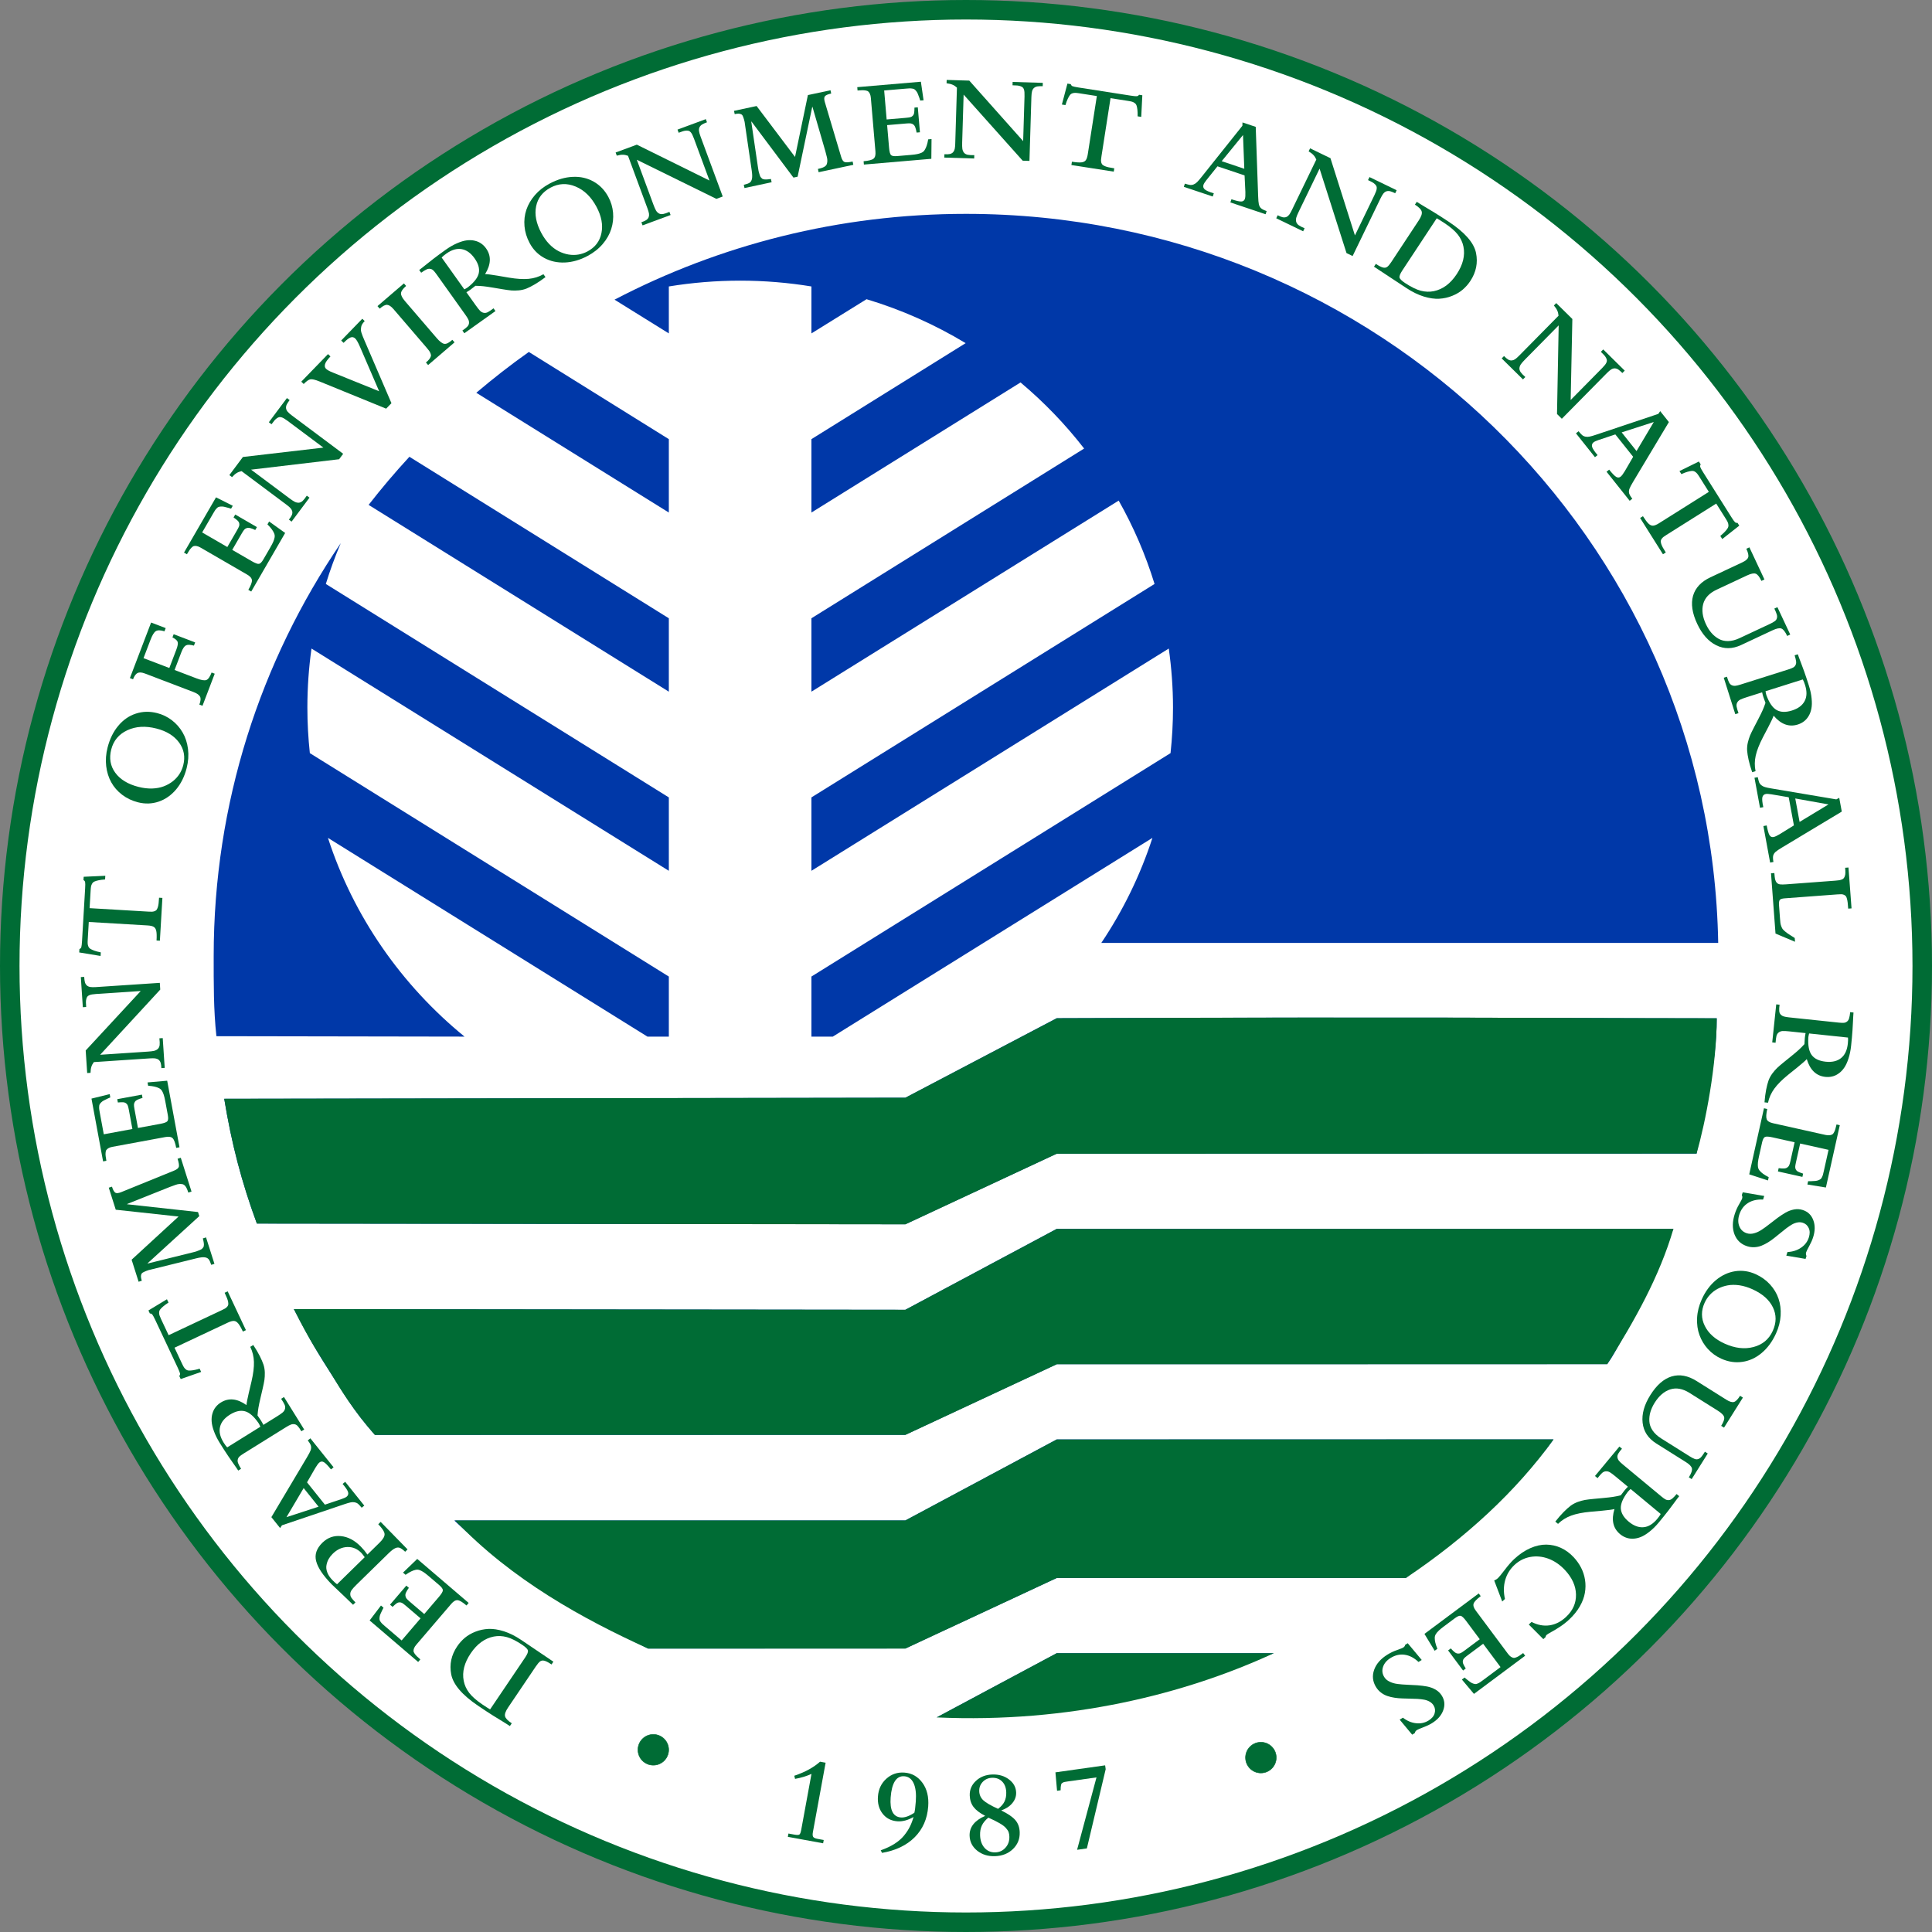
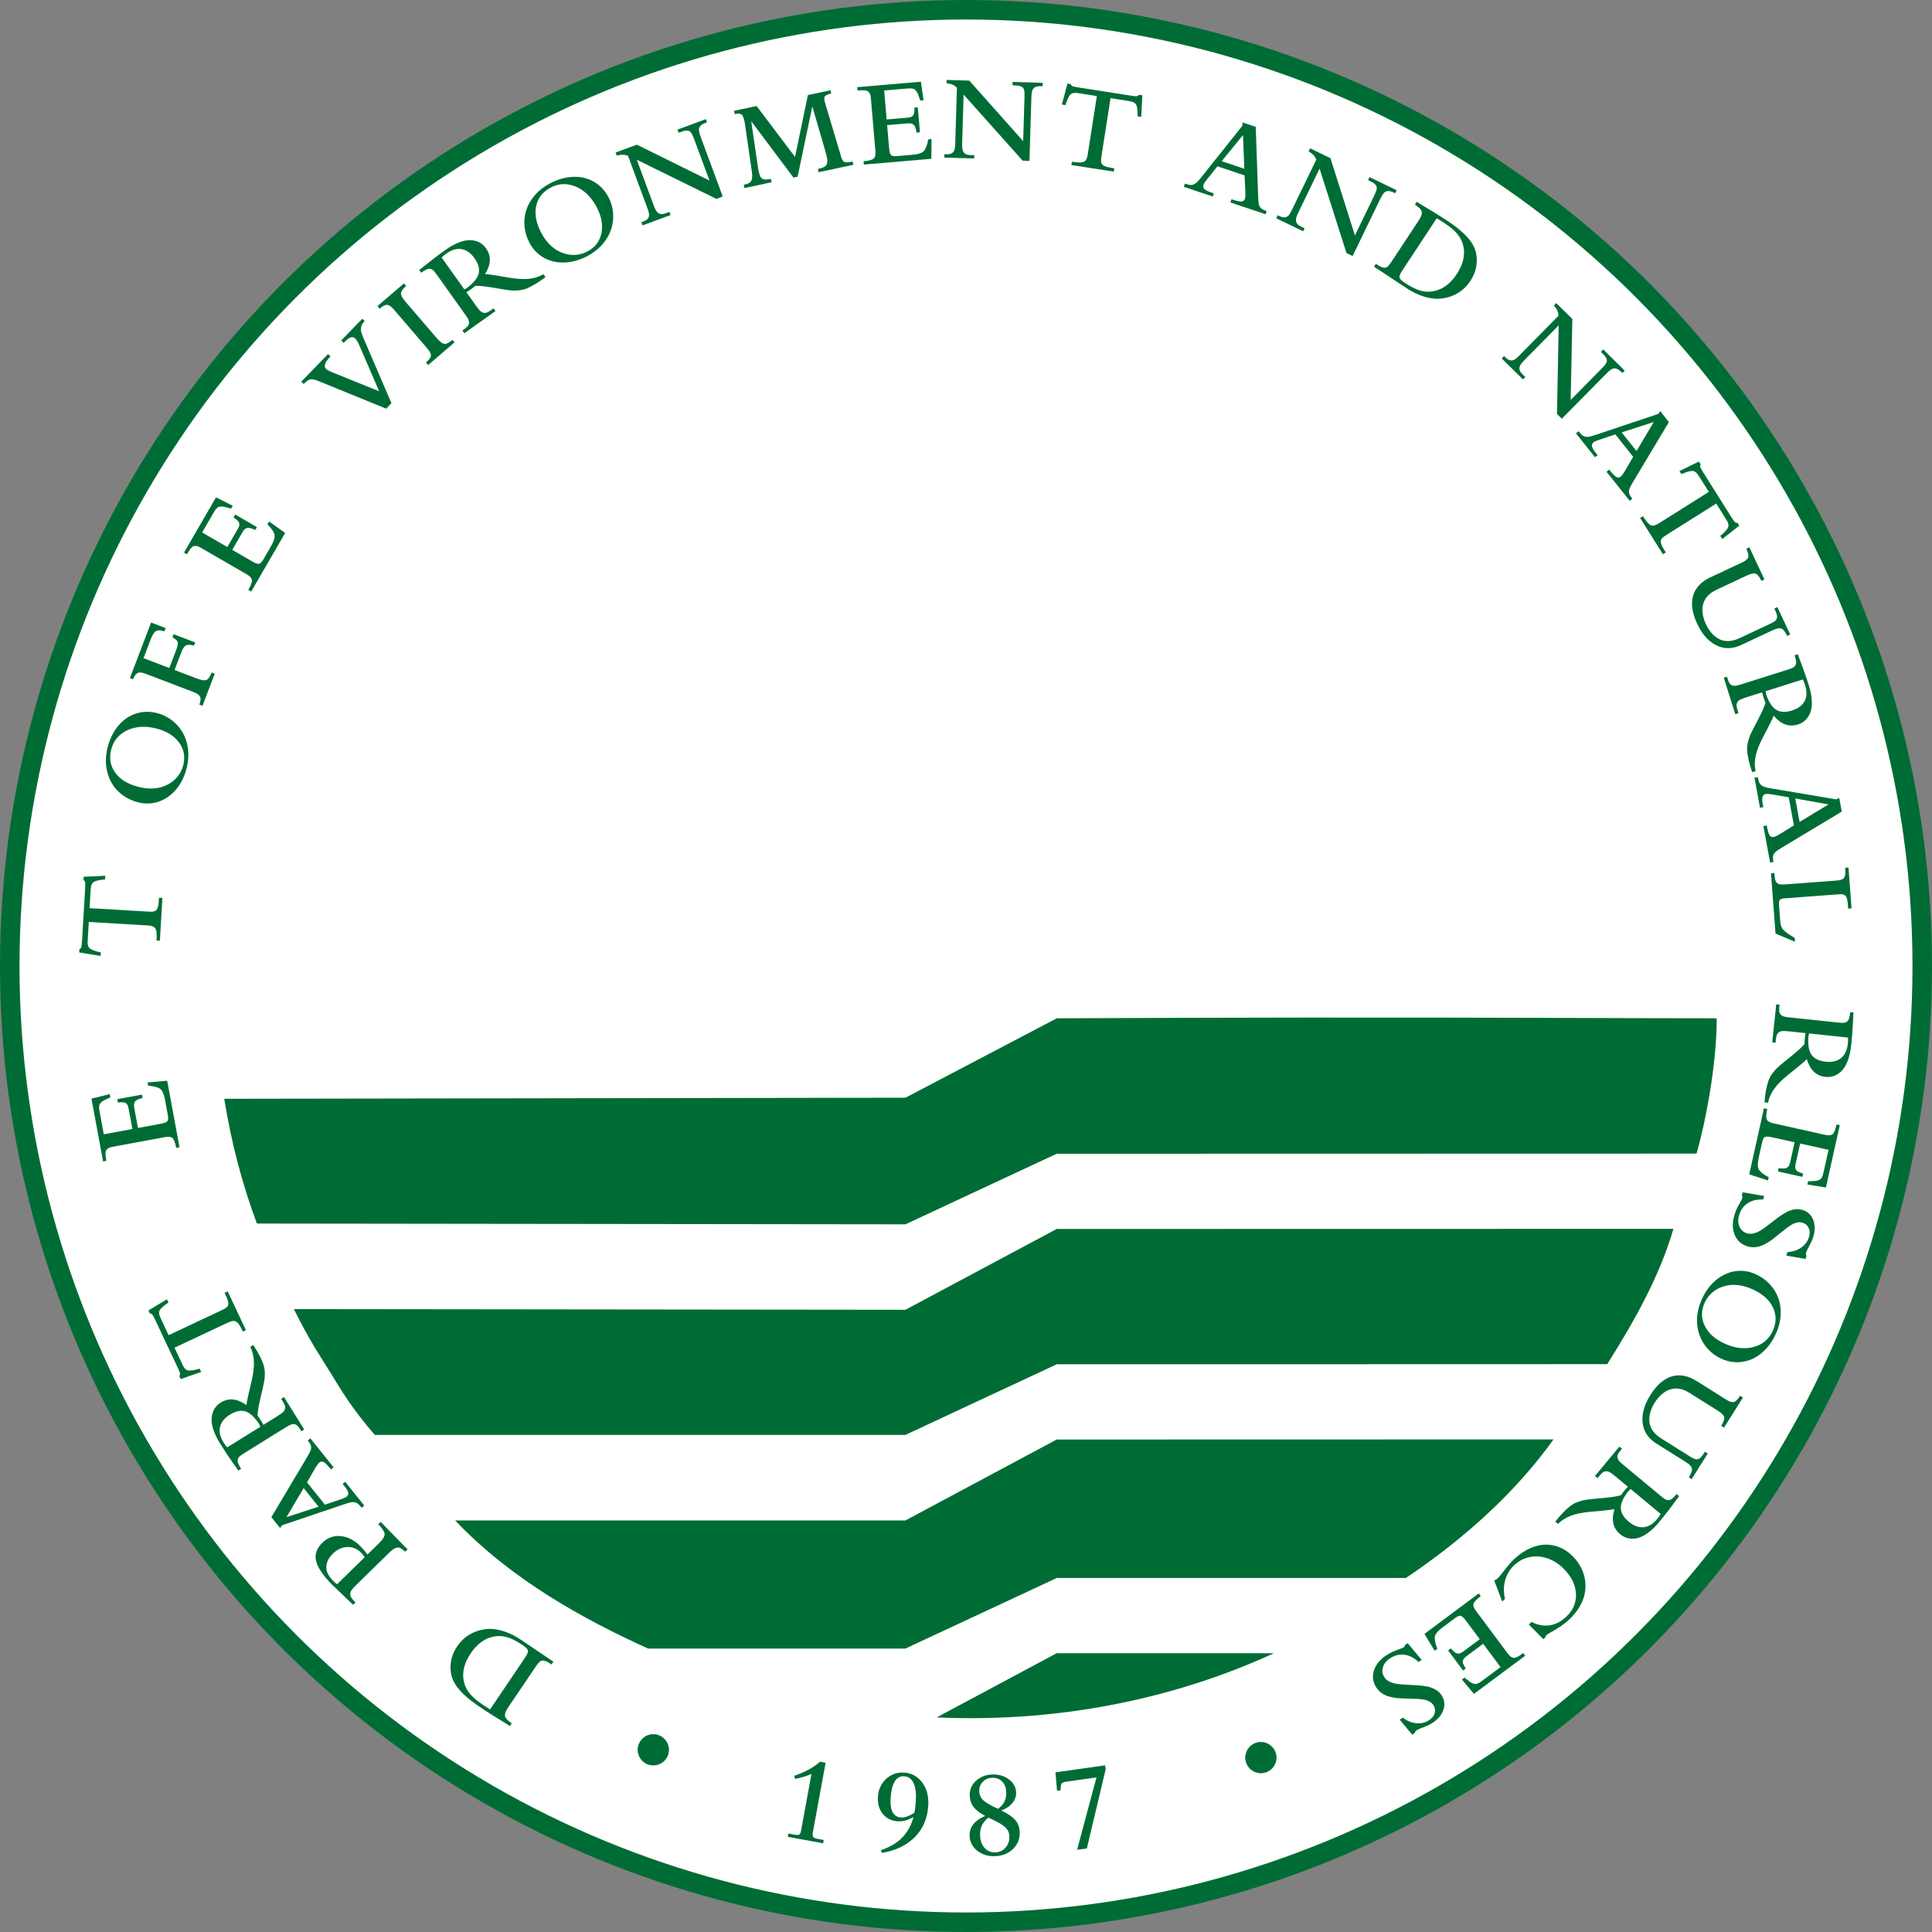
<svg xmlns="http://www.w3.org/2000/svg" xmlns:ns1="http://www.inkscape.org/namespaces/inkscape" xmlns:ns2="http://sodipodi.sourceforge.net/DTD/sodipodi-0.dtd" width="495" height="495" viewBox="0 0 495 495" id="svg2" version="1.1" ns1:version="1.2.2 (732a01da63, 2022-12-09)" ns2:docname="Seal_of_the_Department_of_Environment_and_Natural_Resources.svg">
  <rect x="0" y="0" width="495" height="495" fill="#808080" stroke="none" />
  <title id="title6958">Department of Environment and Natural Resources ( DENR )</title>
  <defs id="defs4">
    <clipPath clipPathUnits="userSpaceOnUse" id="clipPath4451">
      <circle style="display:inline;fill:none;stroke:#000000;stroke-width:1px;stroke-linecap:butt;stroke-linejoin:miter;stroke-opacity:1" id="circle4453" cx="372.047" cy="530.113" r="228.294" />
    </clipPath>
    <clipPath clipPathUnits="userSpaceOnUse" id="clipPath4458">
      <circle clip-path="none" r="201.667" cy="529.646" cx="371.814" id="circle4460" style="display:inline;opacity:0.449;fill:none;stroke:#ed1c24;stroke-width:1px;stroke-linecap:butt;stroke-linejoin:miter;stroke-opacity:1" />
    </clipPath>
  </defs>
  <ns2:namedview id="base" pagecolor="#ffffff" bordercolor="#666666" borderopacity="1.0" ns1:pageopacity="0.0" ns1:pageshadow="2" ns1:zoom="2.9900519" ns1:cx="196.48488" ns1:cy="386.61536" ns1:document-units="px" ns1:current-layer="layer5" showgrid="false" ns1:object-paths="false" ns1:snap-intersection-paths="false" ns1:object-nodes="false" ns1:snap-smooth-nodes="false" ns1:snap-global="true" showguides="true" ns1:guide-bbox="true" ns1:window-width="1920" ns1:window-height="1009" ns1:window-x="1072" ns1:window-y="-8" ns1:window-maximized="1" units="px" fit-margin-top="0" fit-margin-left="0" fit-margin-right="0" fit-margin-bottom="0" ns1:snap-nodes="true" ns1:snap-object-midpoints="true" ns1:snap-center="true" ns1:snap-bbox="true" ns1:snap-bbox-midpoints="true" ns1:showpageshadow="2" ns1:pagecheckerboard="0" ns1:deskcolor="#d1d1d1" />
  <g ns1:groupmode="layer" id="layer5" ns1:label="Blue" transform="translate(-612.155,-287.679)">
    <ellipse ry="245" rx="245" cy="535.179" cx="859.655" style="color:#000000;display:inline;overflow:visible;visibility:visible;fill:#ffffff;fill-opacity:1;fill-rule:nonzero;stroke:#006c35;stroke-width:5;stroke-miterlimit:4;stroke-dasharray:none;stroke-opacity:1;marker:none;enable-background:accumulate" id="path3760-4-6" />
    <path ns2:type="arc" style="color:#000000;display:inline;overflow:visible;visibility:visible;opacity:0.98;fill:none;stroke:none;stroke-width:2.871;marker:none;enable-background:accumulate" id="path6617-7" ns2:cx="859.62817" ns2:cy="535.43524" ns2:rx="204.75247" ns2:ry="204.75249" d="M 762.998,715.952 A 204.752,204.752 0 0 1 666.732,466.771 204.752,204.752 0 0 1 898.794,334.464 204.752,204.752 0 0 1 1064.192,544.229 204.752,204.752 0 0 1 881.402,739.027 L 859.628,535.435 Z" ns2:start="2.0622817" ns2:end="1.4642509" />
    <ellipse style="color:#000000;display:inline;overflow:visible;visibility:visible;opacity:0.98;fill:#ffffff;fill-opacity:1;fill-rule:nonzero;stroke:none;stroke-width:2.702;marker:none;enable-background:accumulate" id="path6617" cx="859.655" cy="535.179" rx="192.706" ry="192.705" />
-     <path style="display:inline;fill:#0038a8;fill-opacity:1;fill-rule:evenodd;stroke:none;stroke-width:0.957" d="m 859.655,342.474 c -32.526,0 -63.175,7.95 -90.051,21.983 l 13.914,8.645 v -12.031 c 5.941,-0.971 12.061,-1.485 18.281,-1.485 6.22,0 12.31,0.514 18.251,1.485 v 12.031 l 14.125,-8.763 c 9.01,2.709 17.513,6.507 25.389,11.259 l -39.514,24.597 v 18.804 l 53.579,-33.331 c 6.023,5.058 11.483,10.729 16.294,16.933 l -69.872,43.49 v 18.804 l 78.727,-48.956 c 3.79,6.722 6.887,13.863 9.186,21.359 l -87.913,54.689 v 18.804 l 91.557,-56.947 c 0.695,4.944 1.084,9.987 1.084,15.121 0,3.949 -0.219,7.834 -0.632,11.675 l -92.009,57.244 v 15.388 h 5.481 l 81.889,-50.917 c -3.123,9.62 -7.559,18.658 -13.101,26.914 h 24.666 133.39 C 1050.572,425.805 964.98,342.474 859.655,342.474 Z m -112.007,35.38 c -4.655,3.284 -9.129,6.787 -13.462,10.457 l 49.332,30.687 v -18.804 z m -30.599,26.855 c -3.651,3.958 -7.145,8.076 -10.451,12.328 l 76.92,47.857 v -18.804 z m -17.589,22.131 c -20.56,30.238 -32.557,66.61 -32.557,105.755 0,6.991 -0.048,13.772 0.698,20.568 l 63.573,0.108 c -16.146,-13.177 -28.456,-30.773 -34.996,-50.917 l 81.859,50.917 h 5.481 v -15.388 l -91.978,-57.244 c -0.414,-3.841 -0.632,-7.726 -0.632,-11.675 1e-5,-5.134 0.359,-10.176 1.054,-15.121 l 91.557,56.947 V 491.986 l -87.883,-54.689 c 1.095,-3.571 2.381,-7.05 3.825,-10.457 z m 245.547,121.558 c -17.486,0.018 -37.861,0.053 -62.102,0.149 l -38.774,20.379 -174.527,0.275 c 1.888,11.482 4.421,21.246 8.363,31.967 l 166.147,0.168 38.791,-18.091 h 36.081 l 127.845,-3e-5 c 2.015,-11.18 5.167,-22.75 5.167,-34.668 -27.696,0 -54.533,-0.232 -106.991,-0.178 z m -62.102,54.125 -38.791,20.735 -156.668,-0.173 c 2.812,5.369 5.386,10.14 8.5,14.939 3.953,6.091 6.889,11.391 12.302,17.287 l 135.866,-0.03 38.791,-18.091 h 36.081 l 104.956,-3e-5 c 1.727,-2.41 1.903,-3.119 3.952,-6.636 1.705,-2.927 3.718,-6.852 5.281,-9.977 1.581,-3.16 3.465,-7.135 4.807,-10.594 1.056,-2.723 1.6,-4.907 2.924,-7.461 z m 0,53.947 -38.791,20.765 H 728.524 c 13.902,13.119 32.388,24.122 49.678,32.824 l 65.912,-0.028 38.791,-18.061 h 36.081 l 53.377,2e-5 c 12.794,-10.249 28.305,-22.171 37.822,-35.499 z m 0,54.779 -30.761,16.448 c 1.017,-0.544 20.294,-0.809 26.945,-0.809 32.817,-6.77 35.946,-7.496 59.442,-15.639 z" id="path3350" ns1:connector-curvature="0" ns2:nodetypes="scccscccccccccccccccsccccccccscccccccccccscccccccscccccccccccccccsccccscccccssscccccccccccccsccc" />
    <path style="display:inline;fill:#006c35;fill-opacity:1;fill-rule:evenodd;stroke:none;stroke-width:0.957" d="m 944.986,548.398 c -17.485,0.018 -37.828,0.082 -62.067,0.178 l -38.788,20.35 -174.527,0.274 c 1.888,11.483 4.42,21.245 8.363,31.967 l 166.164,0.198 38.788,-18.091 h 36.078 l 127.834,-0.03 c 2.282,-7.915 5.167,-22.738 5.167,-34.668 -27.694,0 -54.558,-0.232 -107.012,-0.178 z m -62.097,54.155 -38.758,20.705 -156.685,-0.173 c 4.266,8.581 6.747,11.988 9.589,16.646 2.656,4.353 5.417,8.977 11.143,15.581 h 135.953 l 38.788,-18.091 h 36.078 l 104.945,-0.03 c 7.114,-11.293 13.396,-22.48 16.964,-34.667 z m 0,53.947 -38.758,20.735 -115.364,-2e-4 c 14.455,15.221 32.914,25.33 49.434,32.824 l 65.93,9.5e-4 38.788,-18.091 h 36.078 53.366 c 15.058,-10.078 28.319,-22.189 37.822,-35.499 z m 0,54.749 -30.745,16.448 c 34.017,1.529 63.769,-5.997 86.387,-16.448 z" id="path3350-5-8" ns1:connector-curvature="0" ns2:nodetypes="ccccccccccsccccsccccccccccccccccccccc" />
    <ellipse style="color:#000000;display:inline;overflow:visible;visibility:visible;opacity:0.98;fill:none;stroke:none;stroke-width:2.702;stroke-opacity:1;marker:none;enable-background:accumulate" id="path6617-5" cx="859.655" cy="535.182" rx="192.708" ry="192.708" />
    <path ns2:type="arc" style="color:#000000;display:inline;overflow:visible;visibility:visible;fill:none;stroke:none;stroke-width:0.59;marker:none;enable-background:accumulate" id="path3760-4" ns2:cx="859.65509" ns2:cy="-535.17889" ns2:rx="232.57614" ns2:ry="232.57611" d="m 805.537,-761.371 a 232.576,232.576 0 0 1 133.083,7.431" transform="scale(1,-1)" ns2:start="4.4775453" ns2:end="5.0587953" ns2:open="true" />
    <g style="font-style:normal;font-variant:normal;font-weight:normal;font-stretch:normal;font-size:48px;line-height:125%;font-family:'Old English Text MT';-inkscape-font-specification:'Old English Text MT';letter-spacing:5px;word-spacing:0px;fill:#ffffff;fill-opacity:1;stroke:none" id="text6777" transform="matrix(0.97,0,0,0.97,18.257,23.174)">
      <path ns1:connector-curvature="0" d="m 822.419,741.334 -4.896,0.199 -0.245,-5.063 8.149,-0.731 4.012,0.816 -5.477,26.944 -5.808,-1.181 z" style="font-style:normal;font-variant:normal;font-weight:bold;font-stretch:normal;font-size:39px;font-family:'Gotham Bold';-inkscape-font-specification:'Gotham Bold';fill:#ffffff" id="path6890" />
      <path ns1:connector-curvature="0" d="m 846.564,752.119 c 1.476,0.135 2.657,-0.141 3.542,-0.83 0.885,-0.689 1.382,-1.616 1.489,-2.781 l 0.007,-0.077 c 0.112,-1.217 -0.218,-2.252 -0.988,-3.106 -0.77,-0.854 -1.906,-1.35 -3.407,-1.487 -1.476,-0.135 -2.65,0.142 -3.523,0.832 -0.872,0.69 -1.364,1.644 -1.476,2.86 l -0.007,0.078 c -0.112,1.217 0.219,2.239 0.991,3.067 0.772,0.828 1.896,1.309 3.372,1.445 z m -2.476,14.616 c -1.994,-0.183 -3.662,-0.636 -5.006,-1.36 -1.344,-0.724 -2.554,-1.618 -3.632,-2.683 l 3.563,-4.254 c 0.91,0.892 1.801,1.568 2.672,2.027 0.871,0.459 1.89,0.742 3.055,0.849 1.683,0.154 3.023,-0.297 4.021,-1.355 0.998,-1.057 1.684,-2.496 2.06,-4.314 -0.725,0.507 -1.557,0.887 -2.494,1.141 -0.937,0.253 -2.001,0.326 -3.192,0.216 -1.476,-0.135 -2.791,-0.458 -3.945,-0.968 -1.154,-0.51 -2.124,-1.18 -2.909,-2.009 -0.786,-0.829 -1.355,-1.809 -1.709,-2.937 -0.353,-1.129 -0.467,-2.379 -0.341,-3.752 l 0.007,-0.078 c 0.126,-1.372 0.495,-2.617 1.106,-3.736 0.612,-1.119 1.409,-2.057 2.393,-2.816 0.983,-0.758 2.138,-1.318 3.464,-1.68 1.326,-0.362 2.752,-0.472 4.279,-0.332 0.906,0.083 1.723,0.217 2.45,0.401 0.727,0.184 1.391,0.421 1.991,0.712 0.6,0.29 1.155,0.648 1.664,1.073 0.509,0.425 0.999,0.921 1.469,1.486 0.447,0.537 0.836,1.133 1.168,1.791 0.331,0.657 0.601,1.413 0.81,2.267 0.209,0.855 0.343,1.813 0.402,2.876 0.059,1.063 0.027,2.267 -0.097,3.614 l -0.007,0.078 c -0.202,2.201 -0.645,4.19 -1.331,5.967 -0.685,1.778 -1.586,3.268 -2.701,4.471 -1.116,1.203 -2.444,2.1 -3.986,2.689 -1.542,0.59 -3.284,0.795 -5.226,0.617 z" style="font-style:normal;font-variant:normal;font-weight:bold;font-stretch:normal;font-size:39px;font-family:'Gotham Bold';-inkscape-font-specification:'Gotham Bold';fill:#ffffff" id="path6892" />
      <path ns1:connector-curvature="0" d="m 875.265,762.672 c 1.481,-0.051 2.626,-0.416 3.435,-1.094 0.809,-0.678 1.197,-1.498 1.164,-2.46 l -0.003,-0.077 c -0.037,-1.066 -0.507,-1.876 -1.411,-2.429 -0.904,-0.554 -2.044,-0.807 -3.422,-0.759 -1.377,0.048 -2.498,0.379 -3.361,0.994 -0.863,0.615 -1.276,1.455 -1.239,2.521 l 0.003,0.077 c 0.032,0.936 0.476,1.72 1.33,2.354 0.854,0.634 2.022,0.925 3.503,0.874 z m -0.4,-11.576 c 1.195,-0.041 2.133,-0.386 2.813,-1.034 0.68,-0.648 1.004,-1.452 0.97,-2.414 l -0.003,-0.079 c -0.029,-0.831 -0.392,-1.56 -1.09,-2.186 -0.698,-0.626 -1.671,-0.918 -2.918,-0.875 -1.247,0.043 -2.198,0.395 -2.851,1.055 -0.654,0.66 -0.966,1.406 -0.937,2.237 l 0.003,0.079 c 0.033,0.961 0.412,1.748 1.136,2.36 0.724,0.613 1.683,0.898 2.878,0.857 z m 0.572,16.527 c -1.507,0.052 -2.911,-0.088 -4.21,-0.421 -1.299,-0.333 -2.428,-0.827 -3.388,-1.483 -0.959,-0.656 -1.722,-1.455 -2.287,-2.399 -0.566,-0.943 -0.869,-2.012 -0.911,-3.207 l -0.003,-0.079 c -0.058,-1.663 0.266,-3.02 0.971,-4.073 0.705,-1.052 1.773,-1.941 3.205,-2.667 -1.087,-0.613 -1.959,-1.369 -2.615,-2.271 -0.656,-0.901 -1.009,-2.092 -1.06,-3.572 l -0.003,-0.079 c -0.036,-1.04 0.158,-2.022 0.581,-2.947 0.423,-0.925 1.046,-1.74 1.867,-2.445 0.821,-0.705 1.81,-1.272 2.965,-1.703 1.156,-0.43 2.461,-0.67 3.916,-0.721 1.429,-0.049 2.741,0.1 3.937,0.449 1.196,0.349 2.227,0.84 3.095,1.473 0.867,0.633 1.544,1.403 2.031,2.31 0.487,0.907 0.748,1.88 0.784,2.919 l 0.003,0.079 c 0.051,1.481 -0.219,2.693 -0.811,3.637 -0.592,0.944 -1.409,1.759 -2.453,2.446 1.403,0.68 2.51,1.494 3.324,2.441 0.813,0.947 1.248,2.227 1.303,3.838 l 0.003,0.077 c 0.044,1.274 -0.183,2.413 -0.681,3.419 -0.498,1.006 -1.203,1.869 -2.115,2.59 -0.912,0.721 -2.005,1.286 -3.278,1.694 -1.274,0.408 -2.664,0.639 -4.17,0.691 z" style="font-style:normal;font-variant:normal;font-weight:bold;font-stretch:normal;font-size:39px;font-family:'Gotham Bold';-inkscape-font-specification:'Gotham Bold';fill:#ffffff" id="path6894" />
      <path ns1:connector-curvature="0" d="m 904.57,742.049 -12.673,2.008 -0.812,-5.124 19.414,-3.076 0.708,4.468 -8.531,24.412 -6.702,1.062 z" style="font-style:normal;font-variant:normal;font-weight:bold;font-stretch:normal;font-size:39px;font-family:'Gotham Bold';-inkscape-font-specification:'Gotham Bold';fill:#ffffff" id="path6896" />
    </g>
    <ellipse ry="4.851" rx="4.851" cy="740.619" cx="783.582" style="color:#000000;display:inline;overflow:visible;visibility:visible;opacity:0.98;fill:#ffffff;fill-opacity:1;stroke:none;stroke-width:1.513;marker:none;enable-background:accumulate" id="path6784" />
    <ellipse ry="4.851" rx="4.851" cy="740.619" cx="930.812" style="color:#000000;display:inline;overflow:visible;visibility:visible;opacity:0.98;fill:#ffffff;fill-opacity:1;stroke:none;stroke-width:1.513;marker:none;enable-background:accumulate" id="path6784-8" />
    <ellipse style="opacity:1;fill:none;fill-opacity:1;fill-rule:nonzero;stroke:none;stroke-width:0.129;stroke-linecap:square;stroke-linejoin:bevel;stroke-miterlimit:4;stroke-dasharray:none;stroke-dashoffset:0;stroke-opacity:1" id="path1771" cx="535.435" cy="-859.628" rx="207.436" ry="207.436" transform="rotate(90)" />
    <ellipse style="opacity:1;fill:none;fill-opacity:1;fill-rule:nonzero;stroke:none;stroke-width:0.143;stroke-linecap:square;stroke-linejoin:bevel;stroke-miterlimit:4;stroke-dasharray:none;stroke-dashoffset:0;stroke-opacity:1" id="path1771-5" cx="-534.855" cy="-859.628" rx="229.929" ry="229.929" transform="matrix(0,-1,-1,0,0,0)" />
    <circle style="opacity:1;fill:#006c35;fill-opacity:1;fill-rule:nonzero;stroke:#006c35;stroke-width:0.132;stroke-linecap:square;stroke-linejoin:bevel;stroke-miterlimit:4;stroke-dasharray:none;stroke-dashoffset:0;stroke-opacity:1" id="path1900" cx="779.541" cy="735.997" r="3.934" />
    <circle style="opacity:1;fill:#006c35;fill-opacity:1;fill-rule:nonzero;stroke:#006c35;stroke-width:0.132;stroke-linecap:square;stroke-linejoin:bevel;stroke-miterlimit:4;stroke-dasharray:none;stroke-dashoffset:0;stroke-opacity:1" id="path1900-5" cx="935.21" cy="737.997" r="3.934" />
    <g aria-label="DEPARTMENT OF ENVIRONMENT AND NATURAL RESOURCES." id="text4880" style="font-weight:600;font-size:32px;font-family:'Bembo Std';-inkscape-font-specification:'Bembo Std Semi-Bold';letter-spacing:1.75px;word-spacing:1px;fill:#006c35;stroke:#000000">
      <path d="m 749.482,714.577 -7.146,10.578 q -0.98,1.45 -0.781,2.244 0.177,0.798 1.722,1.805 l -0.481,0.712 q -0.829,-0.56 -4.274,-2.661 -1.472,-0.919 -3.829,-2.511 -6.176,-4.172 -6.932,-8.077 -0.739,-3.818 1.535,-7.184 0.831,-1.23 1.964,-2.181 1.133,-0.951 2.723,-1.574 1.568,-0.619 3.341,-0.703 1.751,-0.08 3.944,0.609 2.184,0.703 4.424,2.216 l 8.247,5.572 -0.481,0.712 q -1.152,-0.778 -1.793,-0.947 -0.64,-0.169 -1.089,0.132 -0.457,0.314 -1.095,1.259 z m -11.756,11.065 8.957,-13.258 q 0.848,-1.256 0.739,-1.82 -0.118,-0.551 -1.413,-1.426 -2.279,-1.539 -3.979,-2.009 -1.722,-0.466 -3.349,-0.151 -3.471,0.672 -5.92,4.297 -2.458,3.638 -1.798,7.044 0.328,1.692 1.424,3.112 1.096,1.42 3.375,2.959 1.269,0.857 1.964,1.252 z" style="stroke:none" id="path7436" />
-       <path d="m 719.054,687.094 13.179,11.274 -0.559,0.653 q -1.484,-1.27 -2.255,-1.354 -0.771,-0.084 -1.645,0.937 l -8.959,10.472 q -0.406,0.475 -0.564,0.875 -0.167,0.412 -0.143,0.72 0.002,0.31 0.287,0.698 0.275,0.4 0.573,0.676 0.288,0.288 0.882,0.796 l -0.559,0.653 -12.431,-10.634 2.905,-3.828 0.653,0.559 -0.318,0.612 q -0.306,0.622 -0.484,1.046 -0.178,0.424 -0.214,0.804 -0.037,0.38 0.004,0.62 0.029,0.23 0.263,0.534 0.212,0.305 0.439,0.52 0.215,0.205 0.678,0.601 l 4.274,3.657 4.845,-5.664 -3.764,-3.22 q -0.582,-0.498 -0.907,-0.694 -0.337,-0.206 -0.724,-0.187 -0.398,0.009 -0.776,0.282 -0.378,0.273 -0.996,0.875 l -0.653,-0.559 4.175,-4.88 0.653,0.559 q -0.509,0.716 -0.717,1.175 -0.22,0.449 -0.167,0.844 0.031,0.397 0.277,0.71 0.234,0.303 0.78,0.77 l 3.764,3.22 3.778,-4.417 q 0.975,-1.14 0.99,-1.662 0.015,-0.522 -0.911,-1.314 l -2.707,-2.316 q -0.784,-0.67 -1.309,-1.017 -0.538,-0.357 -1.039,-0.54 -0.524,-0.181 -1.046,-0.051 -0.534,0.119 -1.1,0.396 -0.588,0.279 -1.44,0.866 l -0.653,-0.559 z" style="stroke:none" id="path7433" />
      <path d="m 716.577,684.651 -0.614,0.601 q -0.853,-0.805 -1.403,-1.01 -0.561,-0.194 -1.206,0.131 -0.655,0.313 -1.694,1.33 l -8.142,7.966 q -0.86,0.841 -1.241,1.368 -0.393,0.537 -0.376,1.068 -0.006,0.53 0.299,0.953 0.294,0.434 1.026,1.182 l -0.614,0.601 q -0.699,-0.715 -2.373,-2.291 -2.789,-2.627 -3.084,-2.928 -3.322,-3.395 -3.99,-5.933 -0.68,-2.527 1.587,-4.745 2.01,-1.967 4.747,-1.694 2.737,0.273 5.109,2.696 0.962,0.983 1.679,2.029 l 3.127,-3.06 q 1.329,-1.3 1.273,-2.207 -0.079,-0.907 -1.619,-2.504 l 0.614,-0.601 z m -18.074,8.941 7.092,-6.939 q -0.631,-0.869 -0.85,-1.092 -1.541,-1.575 -3.586,-1.52 -2.056,0.066 -3.742,1.716 -0.637,0.623 -1.042,1.326 -0.405,0.703 -0.57,1.585 -0.175,0.871 0.201,1.881 0.376,1.01 1.337,1.992 0.579,0.592 1.16,1.051 z" style="stroke:none" id="path7430" />
      <path d="m 705.489,673.436 -0.671,0.537 q -0.549,-0.661 -0.904,-0.978 -0.366,-0.307 -0.867,-0.407 -0.522,-0.102 -1.081,0.025 -0.569,0.115 -1.574,0.46 l -15.992,5.404 -0.478,0.703 -2.237,-2.793 9.104,-15.302 q 0.736,-1.23 0.958,-1.828 0.212,-0.61 0.072,-1.159 -0.161,-0.551 -0.816,-1.368 l 0.671,-0.537 5.949,7.426 -0.671,0.537 q -1.182,-1.476 -1.797,-1.844 -0.615,-0.368 -1.152,0.062 -0.427,0.342 -1.056,1.406 l -2.13,3.689 4.582,5.719 4.306,-1.448 q 0.925,-0.32 1.254,-0.584 0.573,-0.459 0.385,-1.169 -0.21,-0.712 -1.412,-2.112 l 0.671,-0.537 z m -11.713,0.274 -3.82,-4.768 -4.402,7.451 z" style="stroke:none" id="path7427" />
      <path d="m 679.637,652.746 3.582,-2.228 q 0.942,-0.586 1.383,-0.971 0.428,-0.377 0.57,-0.888 0.142,-0.511 -0.1,-1.078 -0.256,-0.559 -0.884,-1.511 l 0.73,-0.454 5.174,8.319 -0.73,0.454 q -0.51,-0.879 -0.908,-1.312 -0.406,-0.446 -0.882,-0.5 -0.483,-0.067 -0.923,0.114 -0.448,0.168 -1.191,0.63 l -10.906,6.784 q -0.716,0.446 -1.052,0.765 -0.335,0.319 -0.427,0.763 -0.114,0.439 0.104,0.966 0.204,0.535 0.741,1.398 l -0.73,0.454 q -0.165,-0.265 -0.53,-0.793 -0.365,-0.527 -0.971,-1.383 -0.606,-0.856 -1.103,-1.596 -0.953,-1.413 -2.116,-3.284 -0.99,-1.592 -1.504,-3.039 -0.527,-1.439 -0.587,-2.542 -0.069,-1.116 0.23,-2.057 0.29,-0.953 0.84,-1.608 0.528,-0.66 1.298,-1.138 2.999,-1.865 6.561,0.667 0.041,-0.762 0.608,-3.194 l 0.68,-2.87 q 0.687,-2.948 0.622,-5.005 -0.065,-2.057 -0.941,-3.85 l 0.77,-0.479 q 1.038,1.581 1.667,2.828 0.628,1.247 0.957,2.22 0.308,0.968 0.335,2.018 0.019,1.037 -0.099,1.883 -0.131,0.854 -0.447,2.21 l -0.547,2.346 q -0.406,1.743 -0.536,2.541 -0.143,0.806 -0.241,2.009 1.047,1.447 1.502,2.415 z m -9.274,5.769 8.505,-5.29 q -0.267,-0.607 -0.457,-0.912 -1.77,-2.579 -3.477,-3.045 -1.728,-0.471 -3.864,0.858 -2.096,1.304 -2.536,3.141 -0.448,1.824 0.914,4.013 0.512,0.823 0.915,1.234 z" style="stroke:none" id="path7424" />
      <path d="m 663.691,639.182 -5.237,1.826 -0.366,-0.778 q 0.26,-0.364 0.19,-0.659 -0.095,-0.422 -0.581,-1.454 l -5.768,-12.257 q -0.519,-1.103 -0.757,-1.388 -0.238,-0.285 -0.623,-0.259 l -0.366,-0.778 4.744,-2.872 0.399,0.848 q -0.859,0.56 -1.351,0.981 -0.506,0.428 -0.773,0.778 -0.267,0.35 -0.277,0.769 -0.017,0.405 0.094,0.75 0.111,0.345 0.39,0.939 l 1.949,4.142 13.643,-6.42 q 0.537,-0.253 0.849,-0.434 0.291,-0.189 0.528,-0.456 0.216,-0.274 0.264,-0.539 0.027,-0.272 -0.046,-0.721 -0.087,-0.442 -0.299,-0.965 -0.211,-0.522 -0.59,-1.328 l 0.778,-0.366 4.677,9.939 -0.778,0.366 q -0.705,-1.499 -1.208,-2.091 -0.51,-0.606 -1.075,-0.634 -0.586,-0.035 -1.59,0.437 l -13.643,6.42 1.949,4.142 q 0.273,0.58 0.468,0.885 0.195,0.305 0.525,0.565 0.323,0.245 0.763,0.263 0.44,0.017 1.099,-0.086 0.645,-0.097 1.624,-0.402 z" style="stroke:none" id="path7421" />
-       <path d="m 667.097,611.488 -0.819,0.26 q -0.321,-1.013 -0.671,-1.443 -0.364,-0.425 -1.075,-0.495 -0.711,-0.07 -2.079,0.266 l -11.461,2.833 q -0.833,0.166 -1.365,0.4 -0.552,0.224 -0.871,0.407 -0.319,0.183 -0.413,0.508 -0.109,0.33 -0.064,0.676 0.029,0.351 0.209,0.917 l -0.819,0.26 -1.791,-5.645 12.03,-11.062 -16.094,-1.746 -1.791,-5.645 0.819,-0.26 q 0.406,1.281 0.887,1.555 0.476,0.259 1.505,-0.166 l 13.531,-5.506 q 1.074,-0.439 1.22,-1.01 0.127,-0.581 -0.331,-2.026 l 0.819,-0.26 2.75,8.668 -0.819,0.26 q -0.208,-0.655 -0.405,-1.068 -0.197,-0.413 -0.454,-0.708 -0.273,-0.291 -0.593,-0.369 -0.335,-0.074 -0.79,-0.061 -0.47,0.018 -1.056,0.237 -0.601,0.224 -1.396,0.508 l -11,4.391 0.019,0.06 18.156,1.993 0.331,1.043 -13.246,12.087 0.019,0.06 11.506,-2.847 q 0.501,-0.126 0.908,-0.239 0.387,-0.123 0.701,-0.271 0.299,-0.144 0.532,-0.234 0.214,-0.101 0.37,-0.281 0.136,-0.191 0.236,-0.288 0.096,-0.112 0.129,-0.369 0.018,-0.252 0.03,-0.37 0.012,-0.118 -0.043,-0.445 -0.059,-0.342 -0.092,-0.495 -0.037,-0.169 -0.14,-0.595 l 0.819,-0.26 z" style="stroke:none" id="path7418" />
      <path d="m 654.992,564.568 3.152,17.055 -0.845,0.156 q -0.355,-1.921 -0.902,-2.471 -0.547,-0.55 -1.868,-0.306 l -13.552,2.504 q -0.615,0.114 -0.989,0.326 -0.389,0.215 -0.565,0.47 -0.194,0.242 -0.216,0.723 -0.038,0.484 0.021,0.886 0.043,0.405 0.185,1.173 l -0.845,0.156 -2.973,-16.087 4.666,-1.148 0.156,0.845 -0.632,0.276 q -0.629,0.291 -1.034,0.509 -0.405,0.218 -0.672,0.49 -0.268,0.272 -0.387,0.485 -0.122,0.197 -0.131,0.58 -0.027,0.37 0.015,0.681 0.039,0.295 0.149,0.894 l 1.022,5.531 7.329,-1.354 -0.9,-4.871 q -0.139,-0.753 -0.269,-1.11 -0.132,-0.373 -0.445,-0.601 -0.315,-0.244 -0.781,-0.269 -0.465,-0.025 -1.325,0.054 l -0.156,-0.845 6.315,-1.167 0.156,0.845 q -0.846,0.236 -1.297,0.462 -0.454,0.211 -0.661,0.551 -0.225,0.328 -0.231,0.726 -0.009,0.383 0.122,1.09 l 0.9,4.871 5.716,-1.056 q 1.475,-0.273 1.815,-0.669 0.34,-0.396 0.118,-1.595 l -0.647,-3.503 q -0.187,-1.014 -0.378,-1.614 -0.193,-0.616 -0.468,-1.073 -0.293,-0.47 -0.78,-0.698 -0.49,-0.243 -1.104,-0.384 -0.632,-0.153 -1.664,-0.233 l -0.156,-0.845 z" style="stroke:none" id="path7415" />
-       <path d="m 653.211,541.226 -15.397,16.697 12.254,-0.813 q 1.029,-0.068 1.584,-0.199 0.539,-0.13 0.939,-0.485 0.383,-0.37 0.466,-1.002 0.068,-0.631 -0.067,-1.718 l 0.857,-0.057 0.507,7.639 -0.857,0.057 q -0.026,-0.86 -0.185,-1.366 -0.175,-0.521 -0.538,-0.794 -0.378,-0.272 -0.868,-0.334 -0.505,-0.06 -1.331,-0.006 l -14.375,0.954 q -0.461,0.61 -0.64,1.217 -0.195,0.608 -0.211,1.533 l -0.857,0.057 -0.384,-5.784 14.101,-15.232 -11.428,0.758 q -0.639,0.042 -1.041,0.116 -0.403,0.058 -0.722,0.205 -0.335,0.147 -0.493,0.362 -0.158,0.214 -0.258,0.597 -0.1,0.382 -0.1,0.852 -1.5e-4,0.47 0.064,1.202 l -0.857,0.057 -0.512,-7.717 0.857,-0.057 q 0.057,0.857 0.184,1.35 0.126,0.477 0.461,0.815 0.335,0.322 0.89,0.426 0.554,0.088 1.474,0.028 l 16.37,-1.086 z" style="stroke:none" id="path7412" />
      <path d="m 637.925,532.607 -5.472,-0.902 0.051,-0.858 q 0.403,-0.195 0.483,-0.488 0.118,-0.416 0.185,-1.554 l 0.797,-13.523 q 0.072,-1.217 -7.7e-4,-1.581 -0.072,-0.364 -0.423,-0.526 l 0.051,-0.858 5.54,-0.253 -0.055,0.936 q -1.022,0.081 -1.656,0.215 -0.65,0.134 -1.052,0.314 -0.402,0.18 -0.611,0.543 -0.208,0.348 -0.276,0.704 -0.068,0.356 -0.107,1.011 l -0.269,4.57 15.052,0.887 q 0.593,0.035 0.953,0.025 0.346,-0.027 0.682,-0.148 0.321,-0.138 0.49,-0.347 0.154,-0.226 0.305,-0.655 0.135,-0.43 0.199,-0.99 0.064,-0.56 0.117,-1.449 l 0.858,0.051 -0.646,10.965 -0.858,-0.051 q 0.097,-1.653 -0.061,-2.414 -0.158,-0.776 -0.641,-1.071 -0.498,-0.311 -1.606,-0.376 l -15.052,-0.887 -0.269,4.57 q -0.038,0.64 -0.012,1.001 0.026,0.362 0.191,0.747 0.166,0.37 0.544,0.596 0.378,0.226 1.006,0.451 0.613,0.224 1.618,0.424 z" style="stroke:none" id="path7409" />
      <path d="m 647.508,493.239 q -2.301,-0.586 -4.069,-1.94 -1.767,-1.353 -2.782,-3.192 -1.026,-1.858 -1.296,-4.152 -0.266,-2.309 0.355,-4.747 0.845,-3.316 2.742,-5.574 1.882,-2.261 4.486,-3.114 2.607,-0.867 5.469,-0.138 2.089,0.532 3.789,1.836 1.684,1.3 2.748,3.135 1.068,1.82 1.375,4.22 0.296,2.381 -0.352,4.925 -0.814,3.195 -2.693,5.441 -1.894,2.243 -4.456,3.121 -2.577,0.875 -5.318,0.177 z m 0.12,-3.952 q 1.817,0.463 3.488,0.421 1.66,-0.061 2.962,-0.551 1.302,-0.491 2.348,-1.304 1.031,-0.818 1.699,-1.857 0.672,-1.054 0.977,-2.25 0.826,-3.24 -1.065,-5.818 -1.902,-2.597 -5.808,-3.592 -4.209,-1.073 -7.449,0.44 -3.255,1.509 -4.127,4.931 -0.857,3.361 1.03,5.954 1.887,2.593 5.945,3.627 z" style="stroke:none" id="path7406" />
      <path d="m 656.882,459.341 5.62,2.145 q 1.796,0.685 2.514,0.424 0.718,-0.261 1.353,-1.925 l 0.803,0.306 -3.136,8.219 -0.803,-0.306 q 0.524,-1.372 0.176,-2.04 -0.362,-0.673 -1.632,-1.158 l -12.467,-4.758 q -1.226,-0.468 -1.903,-0.141 -0.677,0.327 -1.167,1.612 l -0.803,-0.306 5.432,-14.233 3.737,1.426 -0.312,0.817 q -1.528,-0.466 -2.209,-0.04 -0.675,0.411 -1.372,2.236 l -1.788,4.686 6.613,2.524 1.788,-4.686 q 0.529,-1.387 0.352,-1.973 -0.178,-0.586 -1.339,-1.18 l 0.312,-0.817 5.503,2.1 -0.312,0.817 q -1.443,-0.383 -2.055,-0.049 -0.627,0.329 -1.173,1.76 z" style="stroke:none" id="path7403" />
      <path d="m 685.217,424.231 -8.694,15.007 -0.744,-0.431 q 0.979,-1.69 0.922,-2.464 -0.058,-0.774 -1.22,-1.447 l -11.925,-6.908 q -0.541,-0.313 -0.963,-0.395 -0.436,-0.09 -0.734,-0.01 -0.305,0.058 -0.634,0.409 -0.343,0.343 -0.56,0.687 -0.231,0.336 -0.622,1.012 l -0.744,-0.431 8.2,-14.156 4.292,2.161 -0.431,0.744 -0.66,-0.202 q -0.668,-0.188 -1.117,-0.286 -0.449,-0.098 -0.829,-0.065 -0.38,0.033 -0.609,0.117 -0.221,0.07 -0.477,0.356 -0.261,0.264 -0.431,0.527 -0.162,0.249 -0.468,0.776 l -2.82,4.867 6.449,3.736 2.483,-4.286 q 0.384,-0.662 0.518,-1.018 0.142,-0.369 0.053,-0.746 -0.081,-0.39 -0.418,-0.712 -0.337,-0.322 -1.042,-0.82 l 0.431,-0.744 5.557,3.219 -0.431,0.744 q -0.796,-0.371 -1.286,-0.492 -0.482,-0.135 -0.86,-0.011 -0.384,0.102 -0.648,0.401 -0.256,0.285 -0.616,0.907 l -2.483,4.286 5.03,2.914 q 1.298,0.752 1.814,0.672 0.516,-0.08 1.127,-1.135 l 1.786,-3.083 q 0.517,-0.892 0.763,-1.472 0.254,-0.593 0.342,-1.12 0.083,-0.548 -0.139,-1.038 -0.214,-0.503 -0.589,-1.009 -0.381,-0.527 -1.113,-1.259 l 0.431,-0.744 z" style="stroke:none" id="path7400" />
-       <path d="m 699.044,405.34 -22.555,2.671 9.838,7.351 q 0.826,0.617 1.333,0.879 0.494,0.252 1.029,0.242 0.531,-0.032 1.005,-0.458 0.462,-0.435 1.066,-1.349 l 0.688,0.514 -4.583,6.133 -0.688,-0.514 q 0.539,-0.67 0.748,-1.158 0.205,-0.51 0.108,-0.953 -0.11,-0.453 -0.442,-0.818 -0.344,-0.374 -1.008,-0.87 l -11.54,-8.623 q -0.747,0.164 -1.277,0.508 -0.543,0.335 -1.158,1.027 l -0.688,-0.514 3.47,-4.644 20.618,-2.402 -9.175,-6.856 q -0.513,-0.383 -0.867,-0.589 -0.344,-0.218 -0.682,-0.314 -0.35,-0.106 -0.609,-0.046 -0.259,0.06 -0.584,0.285 -0.325,0.226 -0.63,0.582 -0.306,0.357 -0.733,0.954 l -0.688,-0.514 4.63,-6.196 0.688,0.514 q -0.514,0.688 -0.739,1.145 -0.215,0.444 -0.18,0.919 0.045,0.462 0.398,0.902 0.363,0.427 1.102,0.979 l 13.142,9.821 z" style="stroke:none" id="path7397" />
      <path d="m 711.088,392.383 -17.057,-6.965 q -1.657,-0.671 -2.329,-0.561 -0.672,0.11 -1.738,1.209 l -0.617,-0.598 6.853,-7.066 0.617,0.598 q -1.229,1.29 -1.394,2.021 -0.177,0.721 0.261,1.145 0.482,0.468 1.727,0.957 l 11.886,4.801 -4.858,-11.263 q -0.745,-1.746 -1.25,-2.235 -0.561,-0.544 -1.231,-0.279 -0.681,0.254 -1.769,1.375 l -0.617,-0.598 5.406,-5.575 0.617,0.598 q -0.381,0.393 -0.607,0.739 -0.227,0.346 -0.298,0.756 -0.071,0.388 -0.078,0.708 0.005,0.309 0.156,0.804 0.162,0.484 0.312,0.868 0.15,0.384 0.447,1.065 0.034,0.077 0.057,0.143 0.034,0.055 0.057,0.121 l 6.806,15.83 z" style="stroke:none" id="path7394" />
      <path d="m 709.434,366.759 -0.56,-0.652 6.769,-5.812 0.56,0.652 q -1.233,1.059 -1.303,1.84 -0.07,0.781 1.019,2.05 l 8.103,9.436 q 1.201,1.399 1.991,1.503 0.79,0.104 2.04,-1.031 l 0.56,0.652 -6.769,5.812 -0.56,-0.652 q 0.579,-0.477 0.875,-0.875 0.298,-0.421 0.387,-0.724 0.091,-0.325 -0.079,-0.715 -0.158,-0.4 -0.358,-0.681 -0.21,-0.293 -0.638,-0.791 l -8.489,-9.887 q -0.896,-1.043 -1.623,-1.098 -0.737,-0.067 -1.924,0.973 z" style="stroke:none" id="path7391" />
      <path d="m 731.652,362.556 2.449,3.435 q 0.644,0.903 1.056,1.32 0.403,0.404 0.922,0.513 0.519,0.109 1.07,-0.168 0.542,-0.29 1.452,-0.978 l 0.499,0.7 -7.977,5.687 -0.499,-0.7 q 0.845,-0.564 1.252,-0.989 0.42,-0.434 0.444,-0.911 0.037,-0.487 -0.172,-0.914 -0.196,-0.436 -0.704,-1.149 l -7.456,-10.458 q -0.49,-0.687 -0.829,-1.002 -0.339,-0.315 -0.788,-0.379 -0.445,-0.086 -0.957,0.164 -0.522,0.237 -1.349,0.827 l -0.499,-0.7 q 0.254,-0.181 0.758,-0.579 0.503,-0.397 1.32,-1.056 0.816,-0.659 1.523,-1.201 1.351,-1.04 3.144,-2.318 1.527,-1.088 2.939,-1.692 1.403,-0.616 2.5,-0.746 1.11,-0.139 2.067,0.1 0.97,0.23 1.658,0.737 0.692,0.486 1.218,1.224 2.05,2.875 -0.253,6.59 0.763,-0.007 3.225,0.406 l 2.908,0.499 q 2.986,0.5 5.035,0.306 2.049,-0.194 3.783,-1.181 l 0.526,0.738 q -1.512,1.136 -2.717,1.841 -1.205,0.705 -2.155,1.095 -0.947,0.368 -1.993,0.461 -1.034,0.084 -1.885,0.02 -0.861,-0.077 -2.234,-0.307 l -2.375,-0.398 q -1.765,-0.296 -2.57,-0.375 -0.814,-0.092 -2.02,-0.114 -1.378,1.136 -2.316,1.651 z m -6.34,-8.893 5.814,8.155 q 0.589,-0.305 0.881,-0.513 2.463,-1.929 2.821,-3.661 0.361,-1.754 -1.099,-3.803 -1.433,-2.01 -3.295,-2.333 -1.849,-0.332 -3.948,1.164 -0.789,0.562 -1.174,0.991 z" style="stroke:none" id="path7388" />
      <path d="m 747.849,349.945 q -1.12,-2.095 -1.313,-4.312 -0.193,-2.218 0.479,-4.207 0.679,-2.011 2.19,-3.758 1.525,-1.754 3.744,-2.94 3.018,-1.613 5.964,-1.735 2.939,-0.136 5.325,1.211 2.399,1.34 3.791,3.944 1.017,1.902 1.201,4.036 0.177,2.12 -0.46,4.144 -0.623,2.016 -2.187,3.862 -1.558,1.825 -3.873,3.063 -2.908,1.554 -5.833,1.683 -2.933,0.115 -5.31,-1.183 -2.385,-1.312 -3.718,-3.806 z m 2.998,-2.577 q 0.884,1.654 2.042,2.859 1.165,1.185 2.405,1.815 1.24,0.63 2.547,0.853 1.299,0.209 2.517,0.001 1.231,-0.215 2.32,-0.797 2.949,-1.576 3.576,-4.711 0.634,-3.156 -1.267,-6.711 -2.048,-3.831 -5.35,-5.202 -3.309,-1.385 -6.423,0.28 -3.059,1.635 -3.7,4.777 -0.641,3.142 1.333,6.835 z" style="stroke:none" id="path7385" />
      <path d="m 795.698,338.63 -20.382,-10.02 4.26,11.519 q 0.358,0.967 0.641,1.462 0.278,0.48 0.732,0.762 0.463,0.262 1.093,0.162 0.624,-0.114 1.628,-0.552 l 0.298,0.806 -7.181,2.656 -0.298,-0.806 q 0.817,-0.269 1.257,-0.565 0.449,-0.316 0.609,-0.742 0.154,-0.44 0.074,-0.927 -0.086,-0.501 -0.373,-1.278 l -4.997,-13.512 q -0.716,-0.268 -1.348,-0.268 -0.638,-0.014 -1.53,0.233 l -0.298,-0.806 5.437,-2.011 18.61,9.193 -3.973,-10.742 q -0.222,-0.601 -0.407,-0.966 -0.17,-0.37 -0.401,-0.635 -0.236,-0.279 -0.487,-0.37 -0.25,-0.091 -0.645,-0.078 -0.395,0.013 -0.846,0.146 -0.45,0.133 -1.134,0.403 l -0.298,-0.806 7.254,-2.683 0.298,0.806 q -0.806,0.298 -1.242,0.559 -0.422,0.256 -0.65,0.674 -0.214,0.412 -0.156,0.974 0.072,0.556 0.392,1.421 l 5.691,15.387 z" style="stroke:none" id="path7382" />
      <path d="m 802.901,335.859 -0.179,-0.84 q 1.039,-0.222 1.501,-0.528 0.459,-0.322 0.597,-1.022 0.138,-0.701 -0.064,-2.095 l -1.71,-11.682 q -0.084,-0.845 -0.266,-1.397 -0.17,-0.571 -0.321,-0.906 -0.151,-0.335 -0.466,-0.46 -0.317,-0.14 -0.667,-0.129 -0.352,-0.005 -0.933,0.119 l -0.179,-0.84 5.791,-1.236 9.846,13.045 3.296,-15.849 5.791,-1.236 0.179,0.84 q -1.314,0.28 -1.633,0.732 -0.304,0.448 0.019,1.514 l 4.17,14 q 0.333,1.111 0.887,1.312 0.566,0.183 2.048,-0.134 l 0.179,0.84 -8.893,1.898 -0.179,-0.84 q 0.672,-0.143 1.102,-0.299 0.43,-0.156 0.749,-0.384 0.316,-0.243 0.425,-0.554 0.106,-0.326 0.137,-0.78 0.028,-0.469 -0.133,-1.074 -0.164,-0.62 -0.371,-1.439 l -3.306,-11.373 -0.061,0.013 -3.742,17.878 -1.07,0.228 -10.748,-14.354 -0.061,0.013 1.72,11.727 q 0.077,0.511 0.15,0.927 0.085,0.397 0.202,0.724 0.114,0.311 0.182,0.552 0.08,0.223 0.244,0.395 0.177,0.154 0.264,0.263 0.102,0.106 0.355,0.164 0.249,0.043 0.366,0.066 0.117,0.023 0.447,3.7e-4 0.346,-0.026 0.502,-0.043 0.171,-0.021 0.606,-0.081 l 0.179,0.84 z" style="stroke:none" id="path7379" />
      <path d="m 850.774,328.366 -17.281,1.478 -0.073,-0.856 q 1.946,-0.166 2.547,-0.657 0.601,-0.49 0.486,-1.829 l -1.175,-13.731 q -0.053,-0.623 -0.228,-1.016 -0.176,-0.408 -0.413,-0.608 -0.222,-0.216 -0.699,-0.285 -0.478,-0.085 -0.884,-0.066 -0.407,0.003 -1.186,0.07 l -0.073,-0.856 16.3,-1.394 0.689,4.755 -0.856,0.073 -0.213,-0.656 q -0.229,-0.655 -0.406,-1.079 -0.177,-0.424 -0.422,-0.717 -0.245,-0.293 -0.445,-0.432 -0.185,-0.141 -0.565,-0.187 -0.366,-0.063 -0.679,-0.052 -0.297,0.01 -0.904,0.062 l -5.605,0.479 0.635,7.426 4.935,-0.422 q 0.763,-0.065 1.131,-0.159 0.384,-0.096 0.641,-0.384 0.273,-0.29 0.344,-0.751 0.07,-0.461 0.075,-1.324 l 0.856,-0.073 0.547,6.399 -0.856,0.073 q -0.152,-0.865 -0.334,-1.336 -0.166,-0.472 -0.484,-0.711 -0.304,-0.256 -0.7,-0.301 -0.38,-0.046 -1.096,0.015 l -4.935,0.422 0.495,5.791 q 0.128,1.495 0.489,1.871 0.362,0.377 1.576,0.273 l 3.55,-0.304 q 1.027,-0.088 1.644,-0.219 0.632,-0.132 1.114,-0.362 0.496,-0.246 0.771,-0.709 0.29,-0.464 0.489,-1.061 0.214,-0.614 0.393,-1.633 l 0.856,-0.073 z" style="stroke:none" id="path7376" />
      <path d="m 874.179,328.851 -15.133,-16.936 -0.373,12.276 q -0.031,1.031 0.045,1.596 0.077,0.549 0.392,0.981 0.331,0.417 0.952,0.56 0.621,0.128 1.717,0.099 l -0.026,0.859 -7.653,-0.233 0.026,-0.859 q 0.858,0.057 1.377,-0.052 0.535,-0.124 0.842,-0.459 0.308,-0.35 0.416,-0.831 0.109,-0.497 0.134,-1.325 l 0.438,-14.4 q -0.563,-0.517 -1.149,-0.754 -0.586,-0.252 -1.505,-0.358 l 0.026,-0.859 5.794,0.176 13.801,15.505 0.348,-11.448 q 0.019,-0.64 -0.015,-1.048 -0.019,-0.407 -0.134,-0.739 -0.115,-0.347 -0.312,-0.525 -0.198,-0.178 -0.569,-0.314 -0.371,-0.136 -0.839,-0.182 -0.468,-0.045 -1.202,-0.052 l 0.026,-0.859 7.731,0.235 -0.026,0.859 q -0.859,-0.026 -1.362,0.052 -0.487,0.079 -0.856,0.38 -0.353,0.302 -0.51,0.844 -0.142,0.543 -0.17,1.464 l -0.499,16.399 z" style="stroke:none" id="path7373" />
      <path d="m 884.221,314.461 1.421,-5.361 0.849,0.132 q 0.156,0.42 0.44,0.527 0.402,0.158 1.529,0.333 l 13.385,2.087 q 1.204,0.188 1.574,0.151 0.37,-0.037 0.564,-0.371 l 0.849,0.132 -0.279,5.539 -0.926,-0.144 q 0.018,-1.025 -0.056,-1.669 -0.071,-0.659 -0.212,-1.077 -0.141,-0.417 -0.482,-0.66 -0.326,-0.241 -0.674,-0.342 -0.348,-0.102 -0.996,-0.203 l -4.523,-0.705 -2.323,14.898 q -0.091,0.587 -0.116,0.947 -0.007,0.347 0.082,0.693 0.106,0.333 0.298,0.521 0.21,0.175 0.623,0.366 0.415,0.175 0.966,0.293 0.551,0.118 1.431,0.255 l -0.132,0.849 -10.853,-1.692 0.132,-0.849 q 1.636,0.255 2.409,0.17 0.788,-0.083 1.127,-0.536 0.357,-0.466 0.528,-1.562 l 2.323,-14.898 -4.523,-0.705 q -0.633,-0.099 -0.995,-0.108 -0.362,-0.009 -0.762,0.118 -0.384,0.13 -0.645,0.485 -0.261,0.355 -0.545,0.959 -0.282,0.589 -0.577,1.57 z" style="stroke:none" id="path7370" />
      <path d="m 915.463,335.544 0.273,-0.815 q 0.82,0.259 1.289,0.334 0.474,0.06 0.949,-0.127 0.495,-0.197 0.896,-0.606 0.416,-0.404 1.075,-1.238 l 10.527,-13.196 0.021,-0.85 3.392,1.138 0.621,17.794 q 0.046,1.433 0.184,2.056 0.152,0.628 0.566,1.014 0.434,0.376 1.427,0.709 l -0.273,0.815 -9.021,-3.028 0.273,-0.815 q 1.792,0.602 2.509,0.578 0.717,-0.023 0.935,-0.675 0.174,-0.518 0.127,-1.754 l -0.204,-4.255 -6.947,-2.332 -2.838,3.547 q -0.604,0.77 -0.739,1.17 -0.234,0.696 0.309,1.191 0.562,0.485 2.33,1.013 l -0.273,0.815 z m 9.703,-6.567 5.792,1.944 -0.328,-8.648 z" style="stroke:none" id="path7367" />
      <path d="m 957.147,352.525 -6.902,-21.638 -5.351,11.054 q -0.449,0.928 -0.61,1.475 -0.154,0.533 -0.042,1.056 0.132,0.515 0.64,0.9 0.515,0.371 1.527,0.791 l -0.374,0.774 -6.891,-3.336 0.374,-0.774 q 0.76,0.403 1.278,0.515 0.539,0.105 0.956,-0.075 0.424,-0.194 0.719,-0.589 0.302,-0.409 0.663,-1.155 l 6.277,-12.967 q -0.303,-0.702 -0.742,-1.158 -0.432,-0.47 -1.228,-0.942 l 0.374,-0.774 5.218,2.526 6.271,19.787 4.99,-10.309 q 0.279,-0.577 0.414,-0.963 0.149,-0.379 0.179,-0.729 0.037,-0.364 -0.071,-0.607 -0.108,-0.243 -0.391,-0.519 -0.283,-0.276 -0.691,-0.508 -0.408,-0.232 -1.076,-0.538 l 0.374,-0.774 6.962,3.37 -0.374,0.774 q -0.774,-0.374 -1.264,-0.508 -0.477,-0.127 -0.936,-0.002 -0.446,0.132 -0.81,0.562 -0.351,0.438 -0.752,1.268 l -7.148,14.767 z" style="stroke:none" id="path7364" />
      <path d="m 968.629,354.801 7.029,-10.656 q 0.964,-1.461 0.756,-2.253 -0.186,-0.796 -1.742,-1.786 l 0.473,-0.717 q 0.835,0.551 4.303,2.614 1.482,0.903 3.856,2.469 6.222,4.104 7.021,8 0.781,3.81 -1.455,7.201 -0.817,1.239 -1.939,2.202 -1.122,0.963 -2.705,1.604 -1.561,0.636 -3.333,0.74 -1.75,0.1 -3.951,-0.566 -2.192,-0.678 -4.448,-2.167 l -8.309,-5.48 0.473,-0.717 q 1.161,0.766 1.803,0.927 0.642,0.162 1.087,-0.144 0.453,-0.319 1.081,-1.271 z m 11.633,-11.195 -8.81,13.356 q -0.835,1.265 -0.719,1.828 0.124,0.55 1.428,1.41 2.296,1.514 4.001,1.965 1.727,0.447 3.35,0.114 3.463,-0.71 5.872,-4.362 2.418,-3.665 1.72,-7.064 -0.346,-1.688 -1.458,-3.096 -1.112,-1.407 -3.408,-2.921 -1.278,-0.843 -1.978,-1.23 z" style="stroke:none" id="path7361" />
      <path d="m 1011.078,393.753 0.429,-22.708 -8.624,8.744 q -0.724,0.734 -1.052,1.201 -0.317,0.455 -0.38,0.986 -0.041,0.531 0.317,1.058 0.368,0.517 1.191,1.24 l -0.603,0.612 -5.451,-5.376 0.603,-0.612 q 0.59,0.626 1.045,0.899 0.477,0.273 0.93,0.237 0.464,-0.047 0.871,-0.326 0.418,-0.29 0.999,-0.88 l 10.116,-10.257 q -0.061,-0.762 -0.33,-1.335 -0.258,-0.584 -0.86,-1.287 l 0.603,-0.612 4.127,4.071 -0.431,20.753 8.043,-8.154 q 0.45,-0.456 0.702,-0.778 0.263,-0.311 0.404,-0.633 0.152,-0.333 0.129,-0.598 -0.024,-0.265 -0.203,-0.617 -0.179,-0.352 -0.491,-0.704 -0.312,-0.351 -0.846,-0.856 l 0.604,-0.612 5.507,5.431 -0.604,0.612 q -0.612,-0.603 -1.034,-0.888 -0.411,-0.273 -0.886,-0.303 -0.464,-0.019 -0.948,0.272 -0.473,0.302 -1.12,0.958 l -11.521,11.681 z" style="stroke:none" id="path7358" />
      <path d="m 1015.933,398.704 0.672,-0.535 q 0.548,0.662 0.901,0.98 0.365,0.308 0.865,0.409 0.522,0.104 1.081,-0.022 0.569,-0.113 1.575,-0.455 l 16.007,-5.359 0.48,-0.702 2.229,2.799 -9.147,15.276 q -0.74,1.228 -0.963,1.826 -0.214,0.61 -0.076,1.159 0.16,0.552 0.812,1.371 l -0.672,0.535 -5.928,-7.443 0.672,-0.535 q 1.178,1.479 1.792,1.849 0.614,0.37 1.152,-0.059 0.428,-0.341 1.06,-1.403 l 2.141,-3.683 -4.566,-5.732 -4.31,1.435 q -0.925,0.318 -1.256,0.581 -0.575,0.458 -0.388,1.168 0.208,0.713 1.406,2.116 l -0.672,0.535 z m 11.713,-0.241 3.806,4.779 4.423,-7.438 z" style="stroke:none" id="path7355" />
      <path d="m 1042.454,408.375 4.976,-2.45 0.458,0.727 q -0.214,0.393 -0.109,0.678 0.145,0.407 0.753,1.372 l 7.218,11.464 q 0.649,1.031 0.92,1.286 0.271,0.254 0.65,0.182 l 0.458,0.727 -4.359,3.428 -0.499,-0.793 q 0.784,-0.66 1.222,-1.139 0.451,-0.487 0.673,-0.867 0.222,-0.38 0.181,-0.797 -0.033,-0.404 -0.185,-0.733 -0.152,-0.329 -0.501,-0.884 l -2.439,-3.874 -12.759,8.034 q -0.502,0.316 -0.79,0.534 -0.266,0.223 -0.469,0.517 -0.181,0.299 -0.197,0.567 0.01,0.273 0.133,0.71 0.141,0.428 0.414,0.921 0.273,0.493 0.748,1.246 l -0.727,0.458 -5.853,-9.295 0.727,-0.458 q 0.882,1.402 1.454,1.928 0.58,0.54 1.145,0.498 0.586,-0.037 1.525,-0.628 l 12.759,-8.034 -2.439,-3.874 q -0.341,-0.542 -0.573,-0.821 -0.231,-0.279 -0.59,-0.497 -0.35,-0.204 -0.789,-0.168 -0.439,0.036 -1.081,0.219 -0.629,0.174 -1.563,0.596 z" style="stroke:none" id="path7352" />
      <path d="m 1059.589,428.278 0.778,-0.365 3.859,8.234 -0.778,0.365 q -0.749,-1.599 -1.47,-1.848 -0.707,-0.256 -2.235,0.46 l -7.782,3.647 q -2.787,1.306 -3.427,3.659 -0.619,2.361 0.707,5.191 0.597,1.273 1.391,2.195 0.801,0.936 1.855,1.529 1.061,0.607 2.432,0.586 1.385,-0.028 2.927,-0.75 l 7.725,-3.62 q 0.891,-0.418 1.312,-0.736 0.427,-0.304 0.537,-0.769 0.124,-0.472 -0.045,-0.98 -0.155,-0.514 -0.606,-1.476 l 0.778,-0.365 3.289,7.018 -0.778,0.365 q -0.769,-1.641 -1.496,-1.904 -0.713,-0.27 -2.241,0.446 l -8.05,3.773 q -3.367,1.578 -6.384,0.075 -3.01,-1.488 -4.893,-5.507 -1.929,-4.117 -1.055,-7.185 0.896,-3.06 4.447,-4.724 l 8.149,-3.819 q 1.33,-0.623 1.536,-1.324 0.213,-0.687 -0.483,-2.172 z" style="stroke:none" id="path7349" />
      <path d="m 1063.638,465.057 -4.022,1.273 q -1.058,0.335 -1.581,0.598 -0.508,0.259 -0.772,0.72 -0.264,0.46 -0.17,1.07 0.109,0.605 0.483,1.683 l -0.819,0.259 -2.956,-9.34 0.819,-0.259 q 0.277,0.978 0.555,1.496 0.283,0.533 0.731,0.703 0.452,0.185 0.922,0.118 0.475,-0.052 1.309,-0.316 l 12.245,-3.875 q 0.804,-0.255 1.208,-0.481 0.404,-0.226 0.603,-0.633 0.219,-0.397 0.138,-0.962 -0.065,-0.569 -0.372,-1.538 l 0.819,-0.259 q 0.094,0.298 0.317,0.899 0.223,0.601 0.599,1.581 0.375,0.979 0.674,1.819 0.573,1.605 1.238,3.705 0.566,1.788 0.705,3.317 0.155,1.524 -0.06,2.608 -0.209,1.099 -0.731,1.936 -0.517,0.852 -1.212,1.35 -0.675,0.509 -1.539,0.782 -3.367,1.065 -6.192,-2.269 -0.229,0.728 -1.379,2.944 l -1.369,2.613 q -1.395,2.687 -1.841,4.696 -0.446,2.009 -0.041,3.963 l -0.864,0.273 q -0.615,-1.788 -0.915,-3.152 -0.3,-1.364 -0.379,-2.388 -0.059,-1.014 0.174,-2.038 0.238,-1.009 0.561,-1.8 0.338,-0.795 0.98,-2.031 l 1.11,-2.138 q 0.825,-1.588 1.147,-2.33 0.338,-0.746 0.731,-1.886 -0.657,-1.661 -0.858,-2.711 z m 10.413,-3.295 -9.549,3.022 q 0.109,0.654 0.217,0.997 1.077,2.937 2.615,3.81 1.558,0.884 3.956,0.125 2.354,-0.745 3.234,-2.416 0.885,-1.657 0.107,-4.115 -0.292,-0.924 -0.581,-1.422 z" style="stroke:none" id="path7346" />
      <path d="m 1061.673,486.954 0.845,-0.156 q 0.171,0.842 0.333,1.289 0.177,0.444 0.571,0.769 0.412,0.337 0.964,0.489 0.555,0.168 1.604,0.34 l 16.645,2.806 0.754,-0.393 0.649,3.519 -15.26,9.172 q -1.231,0.736 -1.709,1.158 -0.475,0.437 -0.612,0.987 -0.119,0.562 0.071,1.592 l -0.845,0.156 -1.727,-9.358 0.845,-0.156 q 0.343,1.859 0.711,2.475 0.368,0.615 1.044,0.491 0.538,-0.099 1.595,-0.739 l 3.622,-2.242 -1.33,-7.206 -4.478,-0.762 q -0.966,-0.155 -1.381,-0.079 -0.722,0.133 -0.892,0.848 -0.152,0.727 0.244,2.529 l -0.845,0.156 z m 10.448,5.301 1.109,6.008 7.403,-4.481 z" style="stroke:none" id="path7343" />
      <path d="m 1067.061,526.869 -1.154,-15.441 0.857,-0.064 q 0.079,1.06 0.18,1.569 0.117,0.524 0.427,0.893 0.325,0.367 0.848,0.438 0.538,0.07 1.52,-0.004 l 12.637,-0.944 q 0.608,-0.045 0.964,-0.103 0.356,-0.058 0.706,-0.194 0.35,-0.136 0.506,-0.351 0.173,-0.201 0.286,-0.57 0.13,-0.354 0.124,-0.855 0.01,-0.502 -0.061,-1.233 l 0.857,-0.064 0.782,10.471 -0.857,0.064 q -0.073,-0.982 -0.127,-1.495 -0.054,-0.513 -0.186,-1.02 -0.131,-0.492 -0.286,-0.684 -0.154,-0.177 -0.48,-0.34 -0.324,-0.148 -0.716,-0.15 -0.376,-0.003 -1.015,0.044 l -13.463,1.006 q -0.982,0.073 -1.254,0.407 -0.272,0.349 -0.19,1.44 l 0.244,3.272 q 0.058,0.779 0.103,1.167 0.045,0.388 0.221,0.861 0.176,0.473 0.334,0.696 0.174,0.238 0.66,0.656 0.501,0.417 0.979,0.726 0.494,0.323 1.48,0.939 l 0.072,0.966 z" style="stroke:none" id="path7340" />
      <path d="m 1074.766,552.37 -4.196,-0.442 q -1.103,-0.116 -1.688,-0.084 -0.569,0.034 -0.995,0.351 -0.426,0.316 -0.583,0.913 -0.142,0.598 -0.23,1.735 l -0.855,-0.09 1.027,-9.743 0.855,0.09 q -0.138,1.007 -0.089,1.593 0.046,0.602 0.388,0.936 0.34,0.35 0.798,0.477 0.456,0.142 1.327,0.234 l 12.773,1.347 q 0.839,0.088 1.3,0.043 0.461,-0.046 0.806,-0.339 0.359,-0.276 0.511,-0.826 0.168,-0.548 0.274,-1.558 l 0.855,0.09 q -0.033,0.311 -0.069,0.951 -0.036,0.64 -0.084,1.688 -0.048,1.048 -0.11,1.937 -0.116,1.7 -0.347,3.891 -0.197,1.865 -0.68,3.322 -0.468,1.459 -1.098,2.367 -0.632,0.923 -1.445,1.482 -0.815,0.574 -1.651,0.753 -0.822,0.196 -1.723,0.101 -3.512,-0.37 -4.767,-4.556 -0.501,0.576 -2.442,2.146 l -2.3,1.847 q -2.353,1.904 -3.566,3.568 -1.212,1.663 -1.622,3.615 l -0.901,-0.095 q 0.152,-1.885 0.422,-3.255 0.27,-1.37 0.608,-2.34 0.352,-0.953 0.975,-1.798 0.622,-0.83 1.234,-1.425 0.628,-0.594 1.71,-1.469 l 1.872,-1.515 q 1.391,-1.126 1.984,-1.676 0.608,-0.549 1.424,-1.437 0.062,-1.785 0.298,-2.828 z m 10.862,1.145 -9.96,-1.05 q -0.162,0.643 -0.2,1 -0.188,3.123 0.873,4.538 1.074,1.433 3.576,1.697 2.455,0.259 3.931,-0.921 1.474,-1.164 1.744,-3.728 0.102,-0.963 0.036,-1.536 z" style="stroke:none" id="path7337" />
      <path d="m 1060.326,588.558 3.775,-16.928 0.839,0.187 q -0.425,1.906 -0.138,2.627 0.287,0.721 1.599,1.013 l 13.451,3 q 0.61,0.136 1.037,0.087 0.442,-0.045 0.704,-0.211 0.273,-0.147 0.482,-0.581 0.224,-0.43 0.328,-0.823 0.119,-0.39 0.289,-1.152 l 0.839,0.187 -3.561,15.967 -4.743,-0.77 0.187,-0.839 0.69,-0.006 q 0.693,-0.021 1.151,-0.064 0.458,-0.042 0.81,-0.188 0.353,-0.145 0.546,-0.294 0.19,-0.134 0.348,-0.483 0.17,-0.33 0.253,-0.632 0.08,-0.286 0.212,-0.881 l 1.224,-5.49 -7.274,-1.622 -1.078,4.834 q -0.167,0.747 -0.187,1.127 -0.024,0.395 0.174,0.727 0.195,0.348 0.613,0.553 0.418,0.205 1.24,0.469 l -0.187,0.839 -6.268,-1.398 0.187,-0.839 q 0.871,0.114 1.374,0.082 0.5,-0.017 0.824,-0.248 0.336,-0.213 0.497,-0.578 0.158,-0.349 0.314,-1.051 l 1.078,-4.834 -5.673,-1.265 q -1.464,-0.327 -1.932,-0.095 -0.468,0.232 -0.733,1.421 l -0.775,3.477 q -0.225,1.007 -0.284,1.634 -0.063,0.642 0.011,1.171 0.086,0.547 0.445,0.948 0.356,0.415 0.865,0.785 0.522,0.389 1.44,0.865 l -0.187,0.839 z" style="stroke:none" id="path7334" />
      <path d="m 1058.659,593.168 5.513,0.928 -0.298,0.922 q -2.279,-0.113 -3.866,0.885 -1.587,0.998 -2.221,2.96 -0.538,1.665 -0,3.004 0.536,1.339 1.919,1.786 0.862,0.279 1.853,0.008 0.986,-0.256 1.929,-0.887 0.958,-0.626 1.973,-1.431 1.016,-0.805 2.076,-1.595 1.055,-0.775 2.088,-1.378 1.047,-0.598 2.201,-0.815 1.149,-0.203 2.22,0.143 1.962,0.634 2.692,2.594 0.744,1.965 -0.049,4.418 -0.336,1.041 -1.007,2.252 -0.632,1.142 -0.762,1.544 -0.173,0.535 0.083,0.963 l -0.245,0.758 -4.934,-0.84 0.298,-0.922 q 2.02,-0.102 3.478,-1.109 1.468,-0.987 1.992,-2.607 0.452,-1.398 -0.022,-2.421 -0.459,-1.019 -1.514,-1.36 -0.654,-0.211 -1.369,-0.082 -0.715,0.13 -1.399,0.517 -0.688,0.402 -1.424,0.952 -0.741,0.565 -1.506,1.204 -0.765,0.639 -1.555,1.254 -0.78,0.635 -1.62,1.151 -0.845,0.531 -1.692,0.865 -0.852,0.349 -1.82,0.397 -0.953,0.053 -1.89,-0.25 -2.349,-0.759 -3.235,-3.049 -0.871,-2.285 0.076,-5.214 0.428,-1.323 1.119,-2.496 0.671,-1.162 0.748,-1.4 0.173,-0.535 -0.063,-0.923 z" style="stroke:none" id="path7331" />
      <path d="m 1061.985,614.14 q 2.163,0.981 3.665,2.624 1.502,1.643 2.179,3.631 0.684,2.009 0.547,4.315 -0.143,2.32 -1.183,4.611 -1.414,3.116 -3.679,5.005 -2.25,1.896 -4.963,2.278 -2.719,0.396 -5.408,-0.824 -1.964,-0.891 -3.408,-2.473 -1.43,-1.575 -2.155,-3.569 -0.732,-1.979 -0.613,-4.396 0.127,-2.396 1.211,-4.787 1.363,-3.002 3.606,-4.884 2.258,-1.875 4.934,-2.291 2.691,-0.409 5.266,0.76 z m -0.812,3.87 q -1.707,-0.775 -3.36,-1.027 -1.645,-0.232 -3.013,0.022 -1.368,0.254 -2.541,0.872 -1.158,0.624 -1.998,1.53 -0.846,0.92 -1.357,2.044 -1.382,3.045 0.027,5.915 1.416,2.891 5.087,4.557 3.955,1.795 7.41,0.875 3.469,-0.914 4.928,-4.129 1.433,-3.159 0.031,-6.043 -1.402,-2.884 -5.215,-4.615 z" style="stroke:none" id="path7328" />
      <path d="m 1057.979,645.294 0.728,0.457 -4.838,7.7 -0.728,-0.457 q 0.939,-1.495 0.759,-2.236 -0.167,-0.732 -1.596,-1.63 l -7.277,-4.572 q -2.607,-1.637 -4.932,-0.902 -2.321,0.756 -3.983,3.403 -0.748,1.191 -1.094,2.358 -0.354,1.18 -0.282,2.388 0.063,1.221 0.823,2.362 0.772,1.15 2.215,2.056 l 7.224,4.538 q 0.834,0.524 1.328,0.705 0.486,0.195 0.937,0.035 0.464,-0.151 0.8,-0.568 0.349,-0.408 0.914,-1.308 l 0.728,0.457 -4.123,6.562 -0.728,-0.457 q 0.964,-1.535 0.792,-2.289 -0.159,-0.746 -1.588,-1.643 l -7.528,-4.729 q -3.149,-1.978 -3.517,-5.328 -0.377,-3.337 1.984,-7.094 2.419,-3.85 5.472,-4.774 3.058,-0.902 6.379,1.184 l 7.621,4.788 q 1.244,0.781 1.945,0.576 0.693,-0.192 1.565,-1.581 z" style="stroke:none" id="path7325" />
      <path d="m 1029.241,668.6 -3.246,-2.694 q -0.854,-0.708 -1.359,-1.006 -0.493,-0.287 -1.023,-0.26 -0.53,0.027 -0.991,0.436 -0.449,0.419 -1.154,1.317 l -0.661,-0.549 6.256,-7.539 0.661,0.549 q -0.673,0.762 -0.958,1.276 -0.295,0.527 -0.196,0.995 0.089,0.48 0.4,0.839 0.301,0.371 0.974,0.93 l 9.884,8.202 q 0.649,0.539 1.058,0.756 0.408,0.217 0.859,0.164 0.452,-0.031 0.883,-0.404 0.443,-0.363 1.092,-1.145 l 0.661,0.549 q -0.2,0.24 -0.585,0.753 -0.385,0.513 -1.006,1.358 -0.62,0.846 -1.165,1.551 -1.04,1.351 -2.446,3.046 -1.197,1.443 -2.408,2.388 -1.198,0.955 -2.226,1.361 -1.038,0.418 -2.024,0.432 -0.996,0.026 -1.791,-0.288 -0.793,-0.292 -1.49,-0.871 -2.717,-2.255 -1.442,-6.435 -0.736,0.202 -3.222,0.433 l -2.938,0.262 q -3.014,0.28 -4.945,0.992 -1.931,0.712 -3.355,2.109 l -0.697,-0.579 q 1.171,-1.485 2.155,-2.475 0.984,-0.99 1.803,-1.61 0.821,-0.598 1.808,-0.956 0.978,-0.346 1.817,-0.502 0.852,-0.146 2.238,-0.275 l 2.398,-0.223 q 1.782,-0.166 2.58,-0.295 0.81,-0.12 1.982,-0.406 1.041,-1.451 1.816,-2.188 z m 8.405,6.975 -7.707,-6.396 q -0.491,0.445 -0.721,0.722 -1.887,2.495 -1.79,4.261 0.1,1.788 2.035,3.395 1.9,1.577 3.782,1.413 1.872,-0.152 3.519,-2.136 0.619,-0.745 0.882,-1.258 z" style="stroke:none" id="path7322" />
      <path d="m 997.042,698.005 -2.058,-5.389 q 0.549,-0.213 0.949,-0.586 0.411,-0.384 1.731,-2.107 1.309,-1.735 2.417,-2.769 1.999,-1.866 4.132,-2.809 2.122,-0.933 4.1,-0.92 1.967,0.024 3.774,0.838 1.806,0.836 3.277,2.413 1.13,1.211 1.876,2.652 0.746,1.441 1.01,3.097 0.263,1.656 -0.027,3.338 -0.28,1.693 -1.292,3.471 -1.024,1.789 -2.749,3.398 -1.108,1.034 -2.397,1.874 -1.289,0.84 -2.202,1.328 -0.924,0.499 -1.152,0.712 -0.263,0.245 -0.273,0.554 l -0.583,0.544 -3.729,-3.744 0.708,-0.661 q 2.336,1.197 4.613,0.867 2.278,-0.33 4.22,-2.143 2.627,-2.452 2.554,-5.76 -0.074,-3.308 -2.835,-6.267 -1.876,-2.011 -4.222,-2.899 -2.347,-0.866 -4.65,-0.448 -2.303,0.418 -4.062,2.06 -1.725,1.61 -2.366,3.854 -0.642,2.266 -0.068,4.851 z" style="stroke:none" id="path7319" />
      <path d="m 977.113,706.302 13.907,-10.364 0.514,0.689 q -1.566,1.167 -1.818,1.901 -0.252,0.734 0.551,1.811 l 8.235,11.05 q 0.373,0.501 0.729,0.743 0.365,0.254 0.671,0.299 0.303,0.067 0.744,-0.126 0.451,-0.18 0.786,-0.41 0.344,-0.218 0.971,-0.685 l 0.514,0.689 -13.117,9.776 -3.092,-3.678 0.689,-0.514 0.527,0.445 q 0.539,0.436 0.913,0.703 0.374,0.267 0.736,0.387 0.362,0.12 0.606,0.133 0.231,0.023 0.579,-0.139 0.344,-0.14 0.604,-0.314 0.247,-0.165 0.736,-0.529 l 4.51,-3.361 -4.454,-5.976 -3.972,2.96 q -0.614,0.458 -0.877,0.732 -0.276,0.284 -0.343,0.665 -0.079,0.39 0.104,0.819 0.183,0.429 0.634,1.164 l -0.689,0.514 -3.838,-5.149 0.689,-0.514 q 0.586,0.655 0.988,0.959 0.39,0.314 0.786,0.349 0.394,0.057 0.753,-0.113 0.347,-0.161 0.924,-0.591 l 3.972,-2.96 -3.473,-4.661 q -0.896,-1.203 -1.402,-1.332 -0.506,-0.13 -1.483,0.599 l -2.856,2.129 q -0.827,0.616 -1.281,1.052 -0.467,0.445 -0.756,0.895 -0.292,0.471 -0.281,1.009 -0.002,0.547 0.143,1.16 0.142,0.635 0.526,1.595 l -0.689,0.514 z" style="stroke:none" id="path7316" />
      <path d="m 972.831,708.693 3.585,4.29 -0.826,0.507 q -1.658,-1.567 -3.513,-1.841 -1.854,-0.274 -3.612,0.805 -1.492,0.915 -1.955,2.281 -0.463,1.366 0.296,2.605 0.474,0.772 1.403,1.211 0.916,0.447 2.042,0.58 1.135,0.147 2.43,0.196 1.295,0.049 2.614,0.138 1.306,0.097 2.482,0.31 1.184,0.227 2.203,0.812 1.005,0.593 1.594,1.552 1.079,1.758 0.358,3.721 -0.712,1.977 -2.909,3.325 -0.932,0.572 -2.23,1.056 -1.223,0.457 -1.582,0.678 -0.479,0.294 -0.563,0.785 l -0.679,0.417 -3.203,-3.846 0.826,-0.507 q 1.601,1.236 3.364,1.419 1.757,0.205 3.209,-0.686 1.252,-0.768 1.557,-1.854 0.314,-1.072 -0.267,-2.018 -0.36,-0.586 -0.988,-0.952 -0.628,-0.366 -1.399,-0.517 -0.784,-0.142 -1.701,-0.203 -0.93,-0.052 -1.927,-0.064 -0.997,-0.012 -1.997,-0.058 -1.005,-0.025 -1.979,-0.179 -0.988,-0.146 -1.848,-0.443 -0.874,-0.289 -1.641,-0.881 -0.759,-0.579 -1.274,-1.418 -1.291,-2.104 -0.475,-4.42 0.824,-2.302 3.448,-3.912 1.185,-0.727 2.473,-1.169 1.266,-0.447 1.479,-0.577 0.479,-0.294 0.553,-0.742 z" style="stroke:none" id="path7313" />
      <path d="m 1088.719,-2.734 q 0.609,-0.531 1.547,-0.531 0.938,0 1.516,0.516 0.594,0.516 0.594,1.344 0,0.812 -0.578,1.297 -0.562,0.469 -1.531,0.469 -0.984,0 -1.562,-0.469 -0.578,-0.484 -0.578,-1.297 0,-0.812 0.594,-1.328 z" style="stroke:none" id="path7310" />
    </g>
    <path style="fill:none;stroke:none;stroke-width:1.002;stroke-dasharray:none;stroke-opacity:1" id="path3648" ns2:type="arc" ns2:cx="860.10315" ns2:cy="535.32971" ns2:rx="206.99886" ns2:ry="206.99886" ns2:start="2.1047468" ns2:end="1.0666541" ns2:arc-type="arc" d="M 754.754,713.515 A 206.999,206.999 0 0 1 660.85,479.234 206.999,206.999 0 0 1 863.188,328.354 206.999,206.999 0 0 1 1060.94,485.197 206.999,206.999 0 0 1 960.095,716.576" ns2:open="true" />
    <path style="fill:none;stroke:none;stroke-width:0.993;stroke-dasharray:none;stroke-opacity:1" id="path3648-1" transform="scale(1,-1)" ns2:type="arc" ns2:cx="859.62817" ns2:cy="-534.85474" ns2:rx="228.00327" ns2:ry="228.00327" ns2:start="4.4950219" ns2:end="5.0501338" ns2:arc-type="arc" d="m 810.457,-757.493 a 228.003,228.003 0 0 1 124.722,7.516" ns2:open="true" />
    <g aria-label="1987" id="text4937" style="font-weight:600;font-size:32px;line-height:0px;font-family:'Bembo Std';-inkscape-font-specification:'Bembo Std Semi-Bold';letter-spacing:8px;fill:#006c35">
      <path d="m 814.01,758.295 0.155,-0.845 1.522,0.279 q 0.984,0.18 1.275,-0.021 0.291,-0.201 0.469,-1.169 l 2.635,-14.37 q -1.874,0.864 -4.206,1.278 l -0.203,-0.8 q 4.13,-1.387 6.602,-3.603 l 1.429,0.262 -3.26,17.782 q -0.161,0.876 0.078,1.222 0.238,0.346 1.13,0.509 l 1.568,0.287 -0.155,0.845 z" id="path7465" />
      <path d="m 838.136,762.407 -0.327,-0.667 q 2.026,-0.696 3.539,-1.664 1.513,-0.969 2.445,-2.122 0.948,-1.167 1.485,-2.271 0.552,-1.103 0.935,-2.469 -2.177,1.248 -4.14,1.103 -2.4,-0.178 -3.787,-1.958 -1.388,-1.78 -1.192,-4.413 0.207,-2.789 2.155,-4.54 1.964,-1.766 4.629,-1.568 2.867,0.213 4.616,2.615 1.749,2.402 1.477,6.064 -0.354,4.768 -3.469,7.89 -3.114,3.106 -8.366,4.001 z m 8.284,-10.274 q 0.215,-0.783 0.371,-2.887 0.221,-2.976 -0.547,-4.663 -0.768,-1.687 -2.404,-1.808 -1.527,-0.113 -2.414,1.278 -0.871,1.392 -1.077,4.166 -0.363,4.893 2.644,5.116 1.434,0.106 3.427,-1.203 z" id="path7462" />
      <path d="m 860.613,747.707 q -0.073,-2.202 1.58,-3.742 1.653,-1.555 4.198,-1.64 2.514,-0.083 4.279,1.266 1.764,1.333 1.83,3.348 0.05,1.499 -0.973,2.721 -1.007,1.221 -2.846,1.876 2.59,1.259 3.631,2.491 1.041,1.216 1.103,3.09 0.084,2.545 -1.718,4.293 -1.803,1.748 -4.614,1.841 -2.686,0.089 -4.565,-1.412 -1.863,-1.502 -1.94,-3.813 -0.109,-3.311 3.99,-5.103 -2.068,-1.073 -2.983,-2.278 -0.916,-1.22 -0.973,-2.938 z m 2.434,-1.097 q 0.045,1.374 1.03,2.311 1,0.936 3.794,2.204 1.144,-0.851 1.642,-1.868 0.498,-1.017 0.453,-2.376 -0.058,-1.749 -1.044,-2.748 -0.987,-1.015 -2.596,-0.962 -1.437,0.048 -2.389,1.048 -0.937,0.985 -0.89,2.39 z m 0.217,11.296 q 0.067,2.015 1.154,3.229 1.087,1.199 2.758,1.144 1.577,-0.052 2.602,-1.212 1.04,-1.16 0.986,-2.815 -0.023,-0.703 -0.195,-1.166 -0.172,-0.479 -0.708,-1.071 -0.535,-0.592 -1.619,-1.213 -1.084,-0.636 -2.861,-1.422 -1.157,0.945 -1.668,2.025 -0.496,1.079 -0.449,2.501 z" id="path7459" />
      <path d="m 888.116,761.618 4.972,-18.549 -7.411,1.046 q -0.464,0.066 -0.725,0.118 -0.263,0.037 -0.495,0.18 -0.219,0.126 -0.301,0.216 -0.082,0.09 -0.149,0.4 -0.069,0.294 -0.083,0.532 -0.014,0.239 -0.028,0.809 l -0.913,0.129 -0.414,-4.723 12.733,-1.797 0.14,0.99 -4.82,20.295 z" id="path7456" />
    </g>
  </g>
  <g ns1:groupmode="layer" id="layer3" ns1:label="Tree" style="display:inline" transform="translate(-612.155,-287.679)" />
  <g ns1:groupmode="layer" id="layer2" ns1:label="Green" style="display:inline" transform="translate(-612.155,-287.679)" />
  <g ns1:groupmode="layer" id="layer4" ns1:label="Lines" style="display:inline" transform="translate(-612.155,-287.679)" />
</svg>